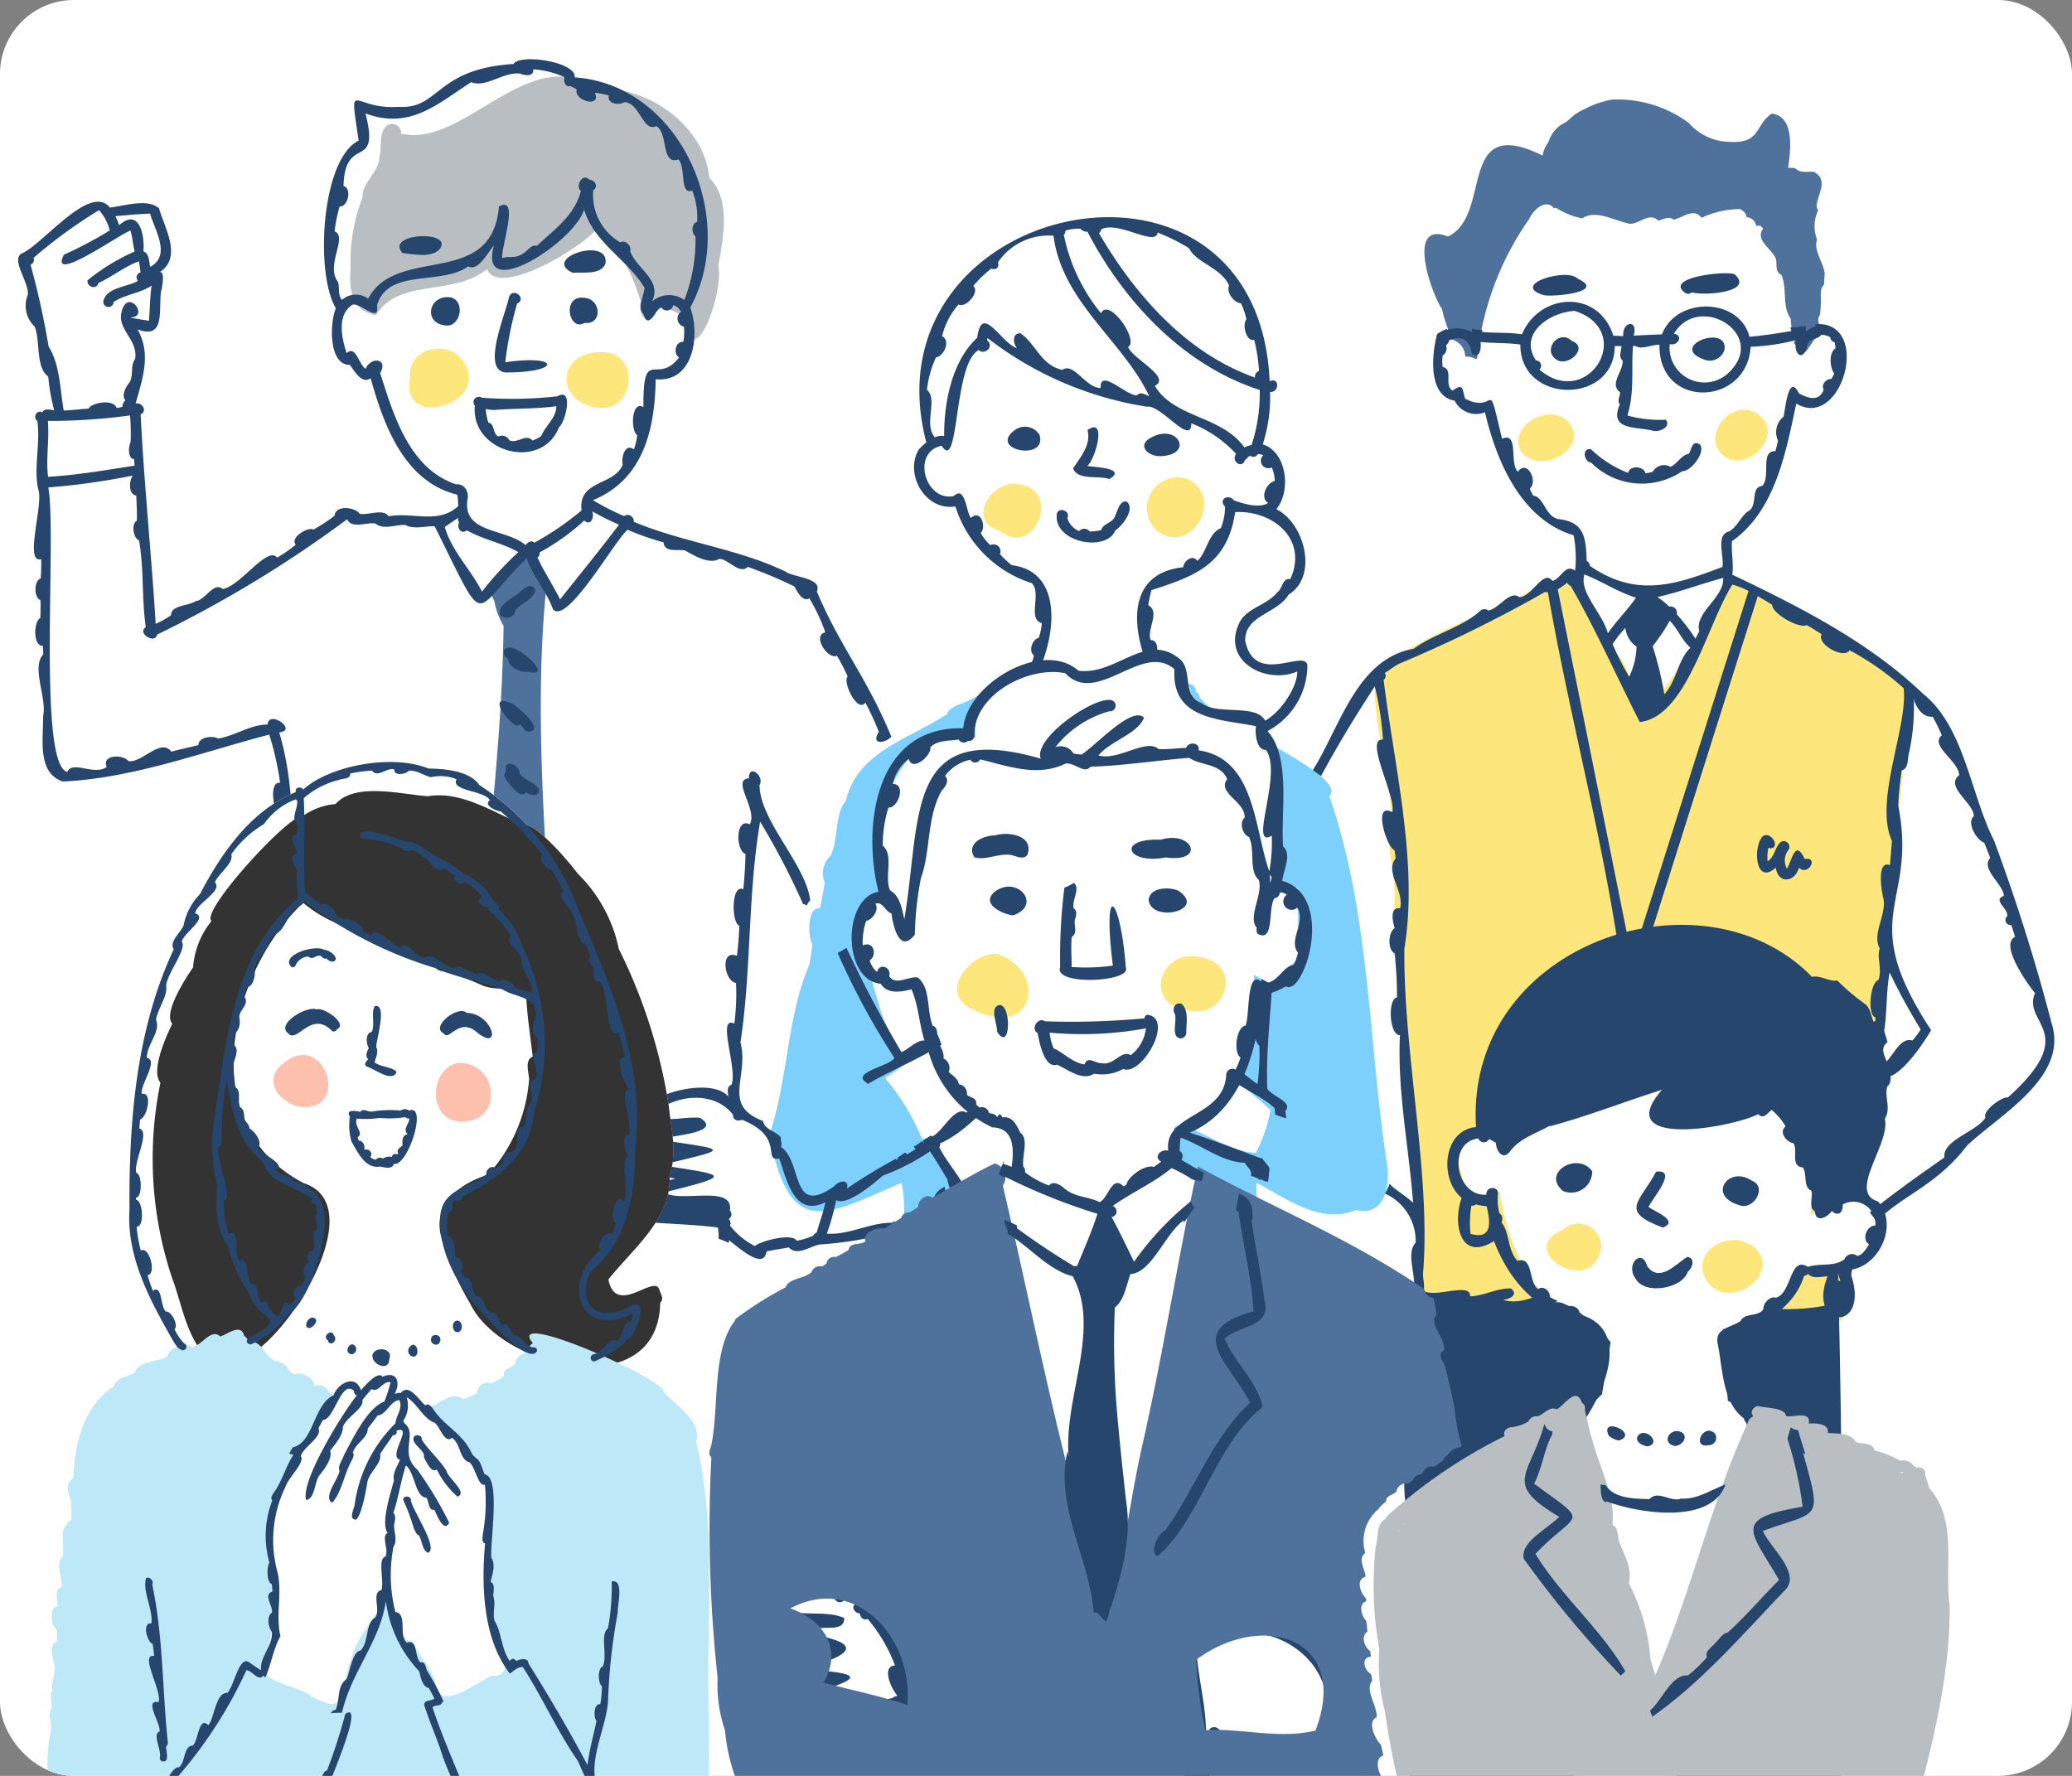
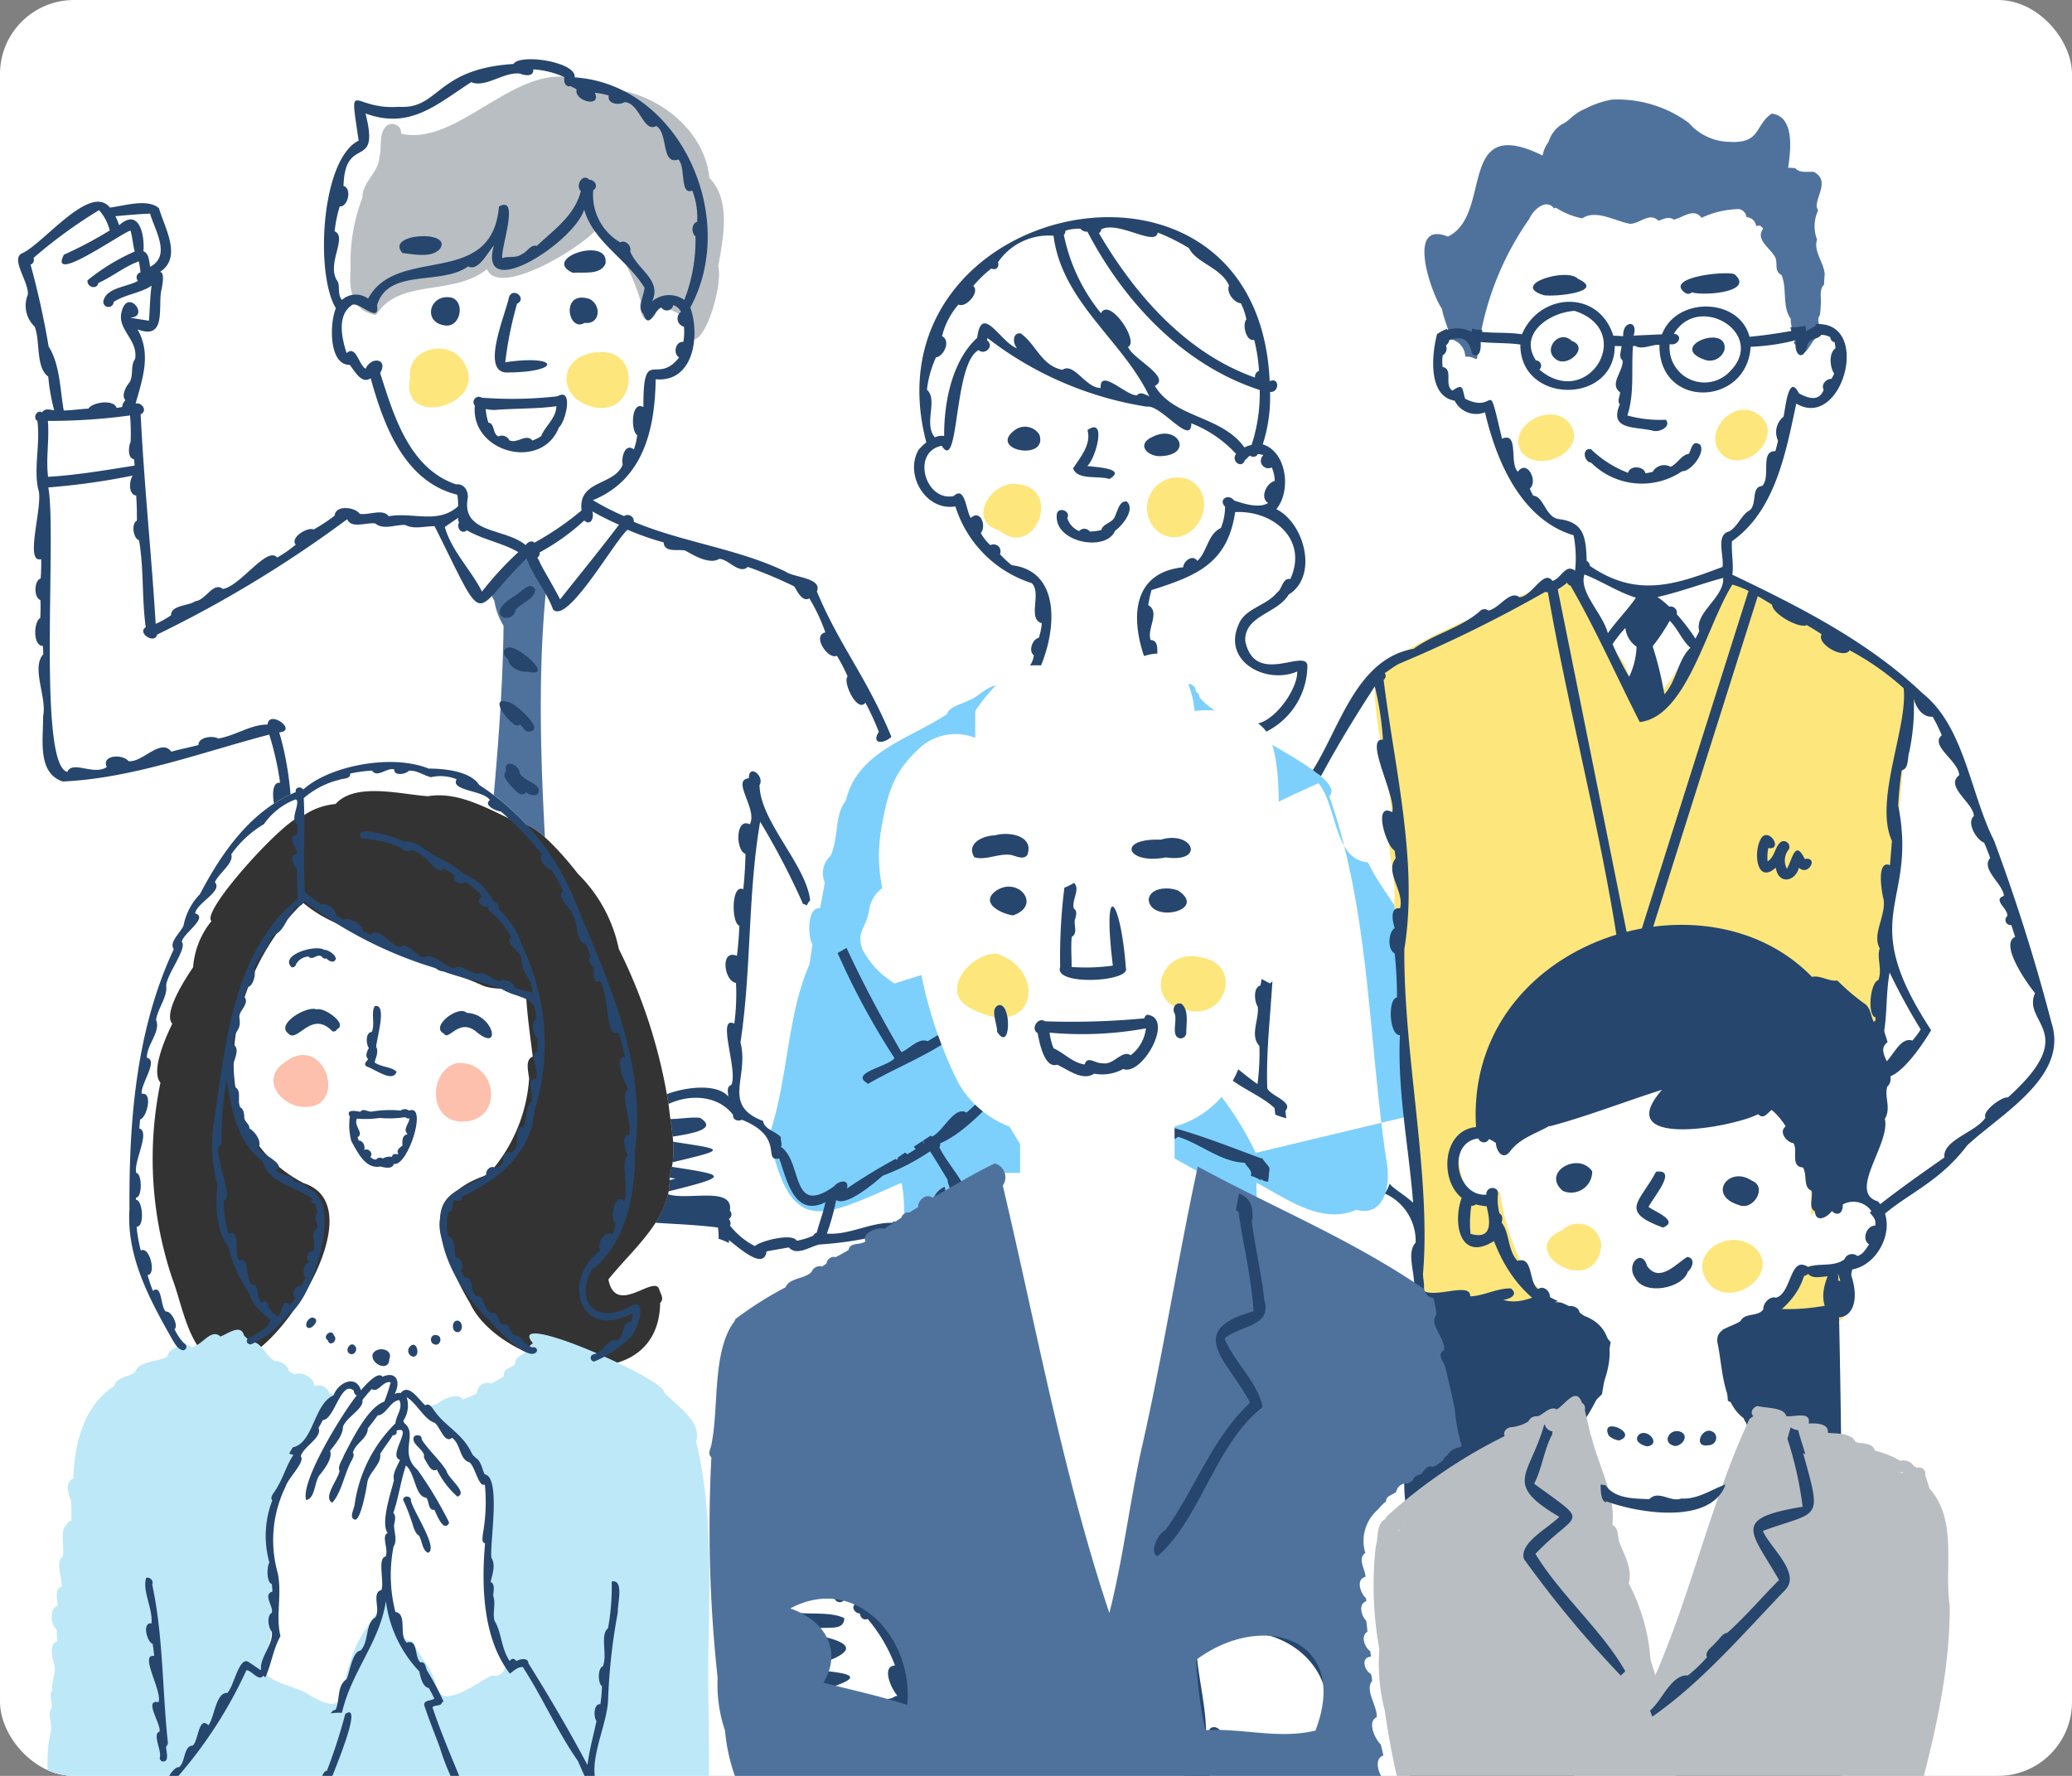
<svg xmlns="http://www.w3.org/2000/svg" width="140" height="120" viewBox="0 0 140 120">
  <rect x="0" y="0" width="140" height="120" fill="#808080" stroke="none" />
  <defs>
    <clipPath id="clip-path">
      <rect id="長方形_50587" data-name="長方形 50587" width="140" height="120" rx="5" transform="translate(1776 4088)" fill="#fff" opacity="0.5" />
    </clipPath>
    <clipPath id="clip-path-2">
      <rect id="長方形_50586" data-name="長方形 50586" width="44.721" height="69.174" fill="none" />
    </clipPath>
  </defs>
  <g id="news_99" transform="translate(-1776 -4088)" clip-path="url(#clip-path)">
    <rect id="長方形_50585" data-name="長方形 50585" width="140" height="120" rx="5" transform="translate(1776 4088)" fill="#fff" />
    <g id="グループ_262708" data-name="グループ 262708" transform="translate(1777.226 4092)">
      <g id="グループ_262707" data-name="グループ 262707">
        <path id="パス_120272" data-name="パス 120272" d="M60.027,46.346c-.792,3.61,5.695,1.789,3.509-1.211-1.053-1.443-3.768-.724-3.509,1.211" transform="translate(-33.54 -24.821)" fill="#fde67c" />
        <path id="パス_120273" data-name="パス 120273" d="M86.469,44.917c-3.066-.027-3.2,3.362-.247,3.772,2.55.262,2.864-3.8.247-3.772" transform="translate(-47.035 -25.125)" fill="#fde67c" />
        <path id="パス_120274" data-name="パス 120274" d="M149.062,68.258c2.435,2.05,4.388-2.942,1.16-3.129-1.713-.183-3.35,2.513-1.16,3.129" transform="translate(-82.791 -36.426)" fill="#fde67c" />
        <path id="パス_120275" data-name="パス 120275" d="M173.952,67.874c2.26,1.317,4.291-2.416,1.916-3.628a2.067,2.067,0,0,0-1.916,3.628" transform="translate(-96.793 -35.849)" fill="#fde67c" />
        <path id="パス_120276" data-name="パス 120276" d="M230.256,57.029c1.383,1.655,4.9-.443,3.006-2.194-1.354-1.093-3.981.543-3.006,2.194" transform="translate(-128.68 -30.474)" fill="#fde67c" />
        <path id="パス_120277" data-name="パス 120277" d="M263.039,54c-1.763-1.1-3.955,1.7-2.1,2.971,1.731.97,4.061-1.754,2.1-2.971" transform="translate(-145.568 -30.067)" fill="#fde67c" />
-         <path id="パス_120278" data-name="パス 120278" d="M156.86,128.023c-1.232-8.224-1.109-16.73-3.861-24.64,1.4-1.347-7.555-4.958-8.774-6.69a.46.46,0,0,0-.241-.37.5.5,0,0,0-.544-.517c-4.157.324-8.394,1.366-12.479.2-.825-.437-1.617.713-2.422.957-.427.217-1.253.406-1.377.887-2.494,1.652-6.076,2.538-6.824,5.841-.783.916-.479,2.566-1.04,3.732a1.6,1.6,0,0,0-.388,1.811q-.15.868-.324,1.731c-.883-.117-.829,1.95-.514,2.43-.058.469-.121.941-.214,1.406-1.515,3.451-1.417,7.755-2.716,11.539,1.474,6.862,3.46,5.568,8.953,3.175.581,2.725-.487,5.917-.228,8.38-1.489,1.8,11.2.691,12.485.737,1.5-.318,16.172,1.445,12.707-1.643.174-2.5-1.1-4.943-.975-7.481,2.009,1.065,4.376,2.857,6.73,1.835,1.992.507,2.35-1.8,2.047-3.311v-.008m-8.833-.533c-2.3-.122-4.392-2.246-6.639-2.165-3.919,2.277-7.838,4.589-11.927,6.615a21.618,21.618,0,0,0-2.947-4.579c.282-.53-.544-1.061-1.018-.793a16.14,16.14,0,0,0-2.51-4.142c.544-.381,2.208-1.2,1.01-1.854-1.649-2.165-1.641-5.287-3.105-7.619,4.445-1.615,8.5-4.128,12.817-5.988,1.278,1.6,1.013,5.142,3.341,5.353.876,1.889,2.521,3.448,2.982,5.5-.626,1.3,1.265,1.354,2.093,1.849a33.842,33.842,0,0,1,6.9,4.927,10.034,10.034,0,0,1-.994,2.9" transform="translate(-64.407 -53.59)" fill="#7dd0fc" />
+         <path id="パス_120278" data-name="パス 120278" d="M156.86,128.023c-1.232-8.224-1.109-16.73-3.861-24.64,1.4-1.347-7.555-4.958-8.774-6.69a.46.46,0,0,0-.241-.37.5.5,0,0,0-.544-.517c-4.157.324-8.394,1.366-12.479.2-.825-.437-1.617.713-2.422.957-.427.217-1.253.406-1.377.887-2.494,1.652-6.076,2.538-6.824,5.841-.783.916-.479,2.566-1.04,3.732a1.6,1.6,0,0,0-.388,1.811q-.15.868-.324,1.731c-.883-.117-.829,1.95-.514,2.43-.058.469-.121.941-.214,1.406-1.515,3.451-1.417,7.755-2.716,11.539,1.474,6.862,3.46,5.568,8.953,3.175.581,2.725-.487,5.917-.228,8.38-1.489,1.8,11.2.691,12.485.737,1.5-.318,16.172,1.445,12.707-1.643.174-2.5-1.1-4.943-.975-7.481,2.009,1.065,4.376,2.857,6.73,1.835,1.992.507,2.35-1.8,2.047-3.311v-.008m-8.833-.533a21.618,21.618,0,0,0-2.947-4.579c.282-.53-.544-1.061-1.018-.793a16.14,16.14,0,0,0-2.51-4.142c.544-.381,2.208-1.2,1.01-1.854-1.649-2.165-1.641-5.287-3.105-7.619,4.445-1.615,8.5-4.128,12.817-5.988,1.278,1.6,1.013,5.142,3.341,5.353.876,1.889,2.521,3.448,2.982,5.5-.626,1.3,1.265,1.354,2.093,1.849a33.842,33.842,0,0,1,6.9,4.927,10.034,10.034,0,0,1-.994,2.9" transform="translate(-64.407 -53.59)" fill="#7dd0fc" />
        <path id="パス_120279" data-name="パス 120279" d="M75.148,109.654c-.327-10.488-1.774-21.616-.668-31.841-.462-.626-.245-2.208-1.467-1.854-.94.462-2.919,1.913-2.085,3.081a4.7,4.7,0,0,0,.627,1.709c-.12,9.687-1.707,19.312-2.089,29-.647,1.083.636,2.2.937,3.279.573,1.422,1.729,5.611,2.972,2.093.756-1.358.954-2.868,1.72-4.249a.939.939,0,0,0,.048-1.091c0-.043,0-.089,0-.131" transform="translate(-38.756 -42.461)" fill="#4f729d" />
        <path id="パス_120280" data-name="パス 120280" d="M242.692,18.025c-.027-.818-.784-1.6-.523-2.4a2.526,2.526,0,0,1,.074-1.971.876.876,0,0,1-.106-.314h0c.077-.82.831-1.724-.174-2.288-.43-.041-.941.11-1.278-.257-.156-.011-.316-.021-.471-.026.163-1.072.484-3.48-1.11-3.654-1.147.769-.72,2.028-2.829,1.907A3.731,3.731,0,0,1,233.5,7.737a8.128,8.128,0,0,0-5.184-1.57,6.2,6.2,0,0,0-1.873.651h-.008a2.39,2.39,0,0,0-.469.255.026.026,0,0,0-.016.011c-.005.006-.006,0-.006.005-.333.2-.59.536-.932.707V7.8l-.043.016c-.007.009-.031.015-.043.021a2.142,2.142,0,0,0-.9,1.192,2.161,2.161,0,0,0-.4.916c-5.874-2.888-3.321,4.021-6.4,5.476h0c-2.823-1.127-1.172,3.759-.394,4.9.115.7.462,1.339.568,2.032a1.239,1.239,0,0,1,1,1.184,1.148,1.148,0,0,1,.7.166c.032-.011.064-.026.1-.037a19.955,19.955,0,0,1,3.529-9.444c.238-.583,1.13-1.415,1.677-.7l.115-.056a5.057,5.057,0,0,0,1.784.726c.925-.631,2.229.194,3.22.364.66.019,1.325-.822,1.929-.2.336-.111.7-.329,1.034-.078.611-.133,1.37-.828,1.873-.123a6.258,6.258,0,0,1,2.558-.592.8.8,0,0,1,.129.048.157.157,0,0,0,.032.016.047.047,0,0,0,.016.011.733.733,0,0,1,.23.23.187.187,0,0,1,.019.037h0a.756.756,0,0,1,.053.174h0a.2.2,0,0,0,.049.038h0a.664.664,0,0,1,.552.4.018.018,0,0,0,.007.017.112.112,0,0,1,.015.04h0a1.138,1.138,0,0,1,.037.134,1.676,1.676,0,0,1,.266-.025,1.741,1.741,0,0,1,.206.2c-.563.774.507,1.3.835,1.984.148.382-.093.916.4,1.143.4.939.029,2.159.627,2.963h0c-.005.375.064.824.4.986a2.005,2.005,0,0,1-.2.659c.215.238.519.37.7.643.215-.108.286-.316.431-.49h0c.137-.209.249-.452.49-.555.089-.207.181-.417.265-.638a.682.682,0,0,1-.112-.876,5.854,5.854,0,0,0,.053-.664h0c.053-.4-.084-.845.1-1.214a1.946,1.946,0,0,1,.129-.163c-.011-.218.029-.439.027-.653" transform="translate(-120.622 -3.436)" fill="#4f729d" />
        <path id="パス_120281" data-name="パス 120281" d="M50.944,15.707c-.133,1.421.127,2.8,1.72,3.075,1.544-2.53,5.238-1.248,7.493-3.108.806,2,6.738-1.617,7.6-2.931a9.057,9.057,0,0,1,1.133,1.5h0a13.7,13.7,0,0,1,1.653,3.612c-.2.68.327,1.832.976.924.193-1.022,1.154-.246,1.947.072C74,23.2,76.2,17.286,75.787,15.46c.32-1.827.893-4.433-.6-5.95C74.833,5.948,71.021,3.3,67.6,3.484,62.958.289,58.644,7.506,54.357,6.525h0a.608.608,0,0,0-.932-.568c-.624.477-.345,1.447-.531,2.119-.024,1.056-1.2,1.752-1.144,2.746h0a12.216,12.216,0,0,0-.806,4.884" transform="translate(-28.48 -1.489)" fill="#b9bec2" />
        <path id="パス_120282" data-name="パス 120282" d="M244.277,86.835a.526.526,0,0,0-.311-.464.63.63,0,0,0-.924-.4c-3.012-2.689-6.619-4.2-10.025-6.143-.205-.627-1.2-.235-1.225.244-.369.693-1.377,1.282-1.254,2.114-1.449,2.234-2.345,4.372-4.362,6.261-.953-1.113-.72-3.089-1.948-4.019-3.476-6.566-1.153-6.048-8.464-2.824-.688.282-6.679,2.749-7.2,4.142-1.57-.085.815,8.263.576,9.977-.525,1.685.414,3.817.2,5.68.549,8.193,1.487,17.151,1.538,25.621a.531.531,0,0,0,.187,1.01.522.522,0,0,0,.7.07c5.2,1.07,10.4.933,15.673,1.123-.527.072-1.492-.205-1.535.571,2.738,1.329,7.169.053,10.438.287,1.385-.056,1.7,2.024,2.529-.309.809-.062,1.058-.5.919-1.265-.045-.555.581-1.485-.2-1.722,2.059-12.953,3.519-25.835,4.442-38.874.618.241,1-.69.241-1.077m-15.563,29.819c-2.341-.312-4.7.247-6.944.035.115-1.7-.278-3.371-.23-5.064,2.428.125,4.8.677,7.191.8a37.182,37.182,0,0,1-.016,4.228" transform="translate(-116.364 -44.353)" fill="#fde67c" />
        <path id="パス_120283" data-name="パス 120283" d="M245.689,85.937A126.913,126.913,0,0,0,241.8,73.6c-1.6-3.154-1.99-7.678-4.809-9.926-3.645-3.483-8.276-5.843-12.874-8.034.108-.687-.078-1.516-.022-2.261,2.914-2.045,3.633-5.959,4.346-9.3,3.114,1.855,5.151-5.6,1.315-5.369-.008.045-.013.089-.018.131a6.32,6.32,0,0,0-.63.351c-.016-.123-.032-.249-.048-.375a3.49,3.49,0,0,1-1.015.094,1.531,1.531,0,0,0,.067.26c-.941.165-1.886.308-2.832.394-.691-2.66-4.939-2.734-5.913-.166-.635.032-1.273.053-1.918.088.34-1.114-.772-.992-.7.035-.187,0-.439-.03-.67-.03-.993-3.154-4.977-2.922-6.175-.093-.876-.146-1.8-.069-2.7-.163.006-.048.014-.1.019-.145a1.673,1.673,0,0,1-.68-.083c-.011.075-.022.152-.03.228a2.182,2.182,0,0,0-1.664-.134.719.719,0,0,0,0-.075,3.055,3.055,0,0,0-.68.356c-.367,1.393-.623,4.2,1.189,4.5a1.624,1.624,0,0,0,2.049.785c.782,3.351,2.468,7.258,5.988,8.311a8.1,8.1,0,0,1,.1,2.39c-.666-.5-.935.535-1.53.694-.594-.829-1.391,1.077-2.229,1.1-.655-.513-1.38.783-2.1.9a.426.426,0,0,0-.587.056c-1.31,1.139-3.062,1.511-4.464,2.529-3.851.672-4.969,5.283-6.811,8.2.182.137.364.273.554.4,1.128-2.092,2.373-4.135,3.633-6.058a20.6,20.6,0,0,1,.553,3.6c-1.3-.129.9,3.826.63,4.9-1.339-.731-.41,2.333.155,2.583.024.181.052.35.075.536-.764.931.606,2.231.292,3.378-.651-.1-.549.739-.361,1.332-.441.286-.5,1.456,0,1.714a27.479,27.479,0,0,1,.155,2.974c-.645.092-.52,2.586.2,2.548-.18,3.794.6,7.551.891,11.325-.581-.535-1.384-.989-1.584-1.288a3.993,3.993,0,0,1-.319.667,3.519,3.519,0,0,1,2.074,3.316c-.673.731.035,2.168-.129,3.137a.351.351,0,0,0-.131.616c.352,2.62-1.194,6.142.349,8.286q.035.983.048,1.964c-1.2-1.011-1.144,5.017-.219,4.943a20.379,20.379,0,0,1-.059,2.454c-.806-.168-.848,2.845-.086,2.837.037.825,0,1.6-.037,2.449-.745.082-.323,3.131-.046,3.649.278,1.442-.8,3.307-.1,4.512-.019,1.235.018,2.473.037,3.708-1,.047-.359,3.63-.131,4.252-.66,1.462.032,3.353-.145,4.943-1.177-.471-.114,4.284-.515,5.222-3.629,3.2-.426,2.62.022,4.787-.129.37-1.018,1.5-1.388,2.352-.721-.263-.6.635-.107.9a70.356,70.356,0,0,1-6,4.163c-.8.111-.271,1.369-.431,1.972-.635,1.755,6.179,1.79,6.425.657,2.213-1.044,10.238-.821,10.272-3.327-.123-.739,1.713-4.019-.016-3.047,2.015-16.1,3.811-32.567,6.374-48.829a7.255,7.255,0,0,1,1.524-.1c-.49,1.323.263,2.842.319,4.217-.189.949-.152,2.853.512,3.593.091.758.182,1.562.23,2.347-.472.318-.332,4.456.659,3.9.1.683.177,1.364.252,2.06-1.672.084.738,5.29.42,6.6-.634.5-.021,1.657-.027,2.374-1.116-1.434-1.193.715-.289,1.254a25.062,25.062,0,0,1,.643,4.946c-1.394.441.563,5.488.118,7.143-.427.859.132,1.993.23,2.861-1.089.868.776,5.9.6,7.772-.413.172-.244,1.076.252.932.018,3.865,1.49,4.116,4.576,4.506.294.108.793.349.95-.061a70.073,70.073,0,0,0,12.913,1.9c1.246-.018.7-2.007.943-2.864a32.275,32.275,0,0,1-8.032-3.6c1.236-1.264-1.185-1.708-1.7-2.527,2-1.729.816-2.364-.761-3.735.466-17.15.671-34.165.284-51.327.643,0,.7-.625.648-1.136.416-6.7,4.7-5.843,8.008-10.216,2.279-2.137,6.87-4.637,5.711-8.271m-25.8-45.883c.567.151.947-.613.279-.7,1.706-2.84,6.394.051,3.718,2.615a2.357,2.357,0,0,1-4-1.911m-6.424-2.25c4.187,1.366.892,6.75-2.379,3.971a.361.361,0,0,0-.236-.624c-1.193-1.8.9-3.245,2.615-3.346M212.35,51.88c-.879-.185-.965-1.519-1.68-1.578a2.637,2.637,0,0,1-.233-.479c.576-.509-.19-2-.806-1.141-.6-.536.1-2.728-1.072-2.229-1.07-4.48-.28-1.593-2.489-2.7-.211-.549-.051-1.14-.857-.547-.6-.378.086-1.454-.667-1.6a2.877,2.877,0,0,1,.005-.788.527.527,0,0,0,.217-.67.568.568,0,0,0,.227-.359c.908-.334,1.391.018,1.525.924.568.384.631-.4.59-.793.9.089,1.806.046,2.687.169-.026,4.043,6.368,4.09,6.379.1.153,0,.3.008.458.011-.013.311-.225.728.067.961.093.7-.938,1.581-.166,2.154,0,.268-.217.581-.016.814-.764,1.779,1.064,1.487,2.229,1.782.41.131,1.267-.249.879-.74a8.271,8.271,0,0,1-2.6-.289c.5-1.549.253-3.1.38-4.691a1.2,1.2,0,0,0,.147-.011c.477.29,1.109-.106,1.642-.07-.067,4.379,5.924,4.16,6.16.129a14.216,14.216,0,0,0,3.065-.448c-.195,1.04.55,1.518.785.276.177-.432.71-.308.921-.632a1.238,1.238,0,0,1,.613.16.346.346,0,0,0,.287.335,2.562,2.562,0,0,1,.064.41c-.468.325-.386,1.28-.091,1.709a2.254,2.254,0,0,1-.188.362c-.345-.019-.718.394-.52.729-.306.827-1.045.592-1.677.244-.693-1.4-.913,1.022-1.032,1.578a1.34,1.34,0,0,0-.375,1.621c-.056.238-.115.477-.179.712-1.063-.033-.286,1.732-.892,2.35-.774.072-.322,1.2-.839,1.642-.568.3-.791,1.08-1.385,1.43-.948.211-.331,1.686-.461,2.4-3.2,1.215-5.8,2.1-8.959-.072a.384.384,0,0,0-.215-.335c-.044-1.723-.233-2.632-1.926-2.832M223.5,56.063c-.127,1.241-1.943,2.21-1.613,3.4-.086.166-.171.332-.26.5a13.474,13.474,0,0,0-1.262-1.651.426.426,0,0,0-.507-.512,6.025,6.025,0,0,0-.8-.651c1.5-.326,3.006-.916,4.466-1.294a.307.307,0,0,0-.022.2m-2.213,4.522c-.859.825-.923,2.22-1.76,3.148a23.757,23.757,0,0,0-.793-3.25,12.6,12.6,0,0,0,1.152-1.72c.547.531.819,1.32,1.4,1.822m-5.238-.276a7.811,7.811,0,0,1,.844-1.061,1.758,1.758,0,0,0,.755,1.267,5.106,5.106,0,0,1-.5,2.028,20.236,20.236,0,0,1-1.122-2.2.165.165,0,0,0,.019-.037m-.335-.7c-.359-1.36-1.966-2.758-1.586-3.973,1.192.463,2.266,1.195,3.48,1.57-.583.857-1.306,1.55-1.894,2.4m-2.746-3.408a.35.35,0,0,0,.225.2c1.685,2.913,3.1,6.118,4.673,9.21,3.168-.343,4.515-6.514,6.258-9.288a6.435,6.435,0,0,1,1.093.429q-3.937,12.446-7.866,24.892-2.507-12.5-5.026-25a4.772,4.772,0,0,0,.643-.45m9.313,34.8c.037.706-.717,1.72-.075,2.312.04.346-.228.973-.107,1.337a32.383,32.383,0,0,1-8.477-.016c0-2-.547-4.043-.343-6a.317.317,0,0,0,.134-.271c2.914.157,5.882-.141,8.772.07a1.33,1.33,0,0,1,.246,1.163c-.581.091-.464,1.091-.15,1.409m-4.514-3.282c-.22,0-.439-.016-.659-.035.333-.6-.415-2.076-.094-2.521a7.745,7.745,0,0,1,.809-.043,9.734,9.734,0,0,0-.056,2.6m-8.2,78c-.471.544-1.642.455-2.341.635-.309-.42-2.4.114-2.564.563-3.473.139-6.74,2.258-10.3,1.337-.07-.552.011-1.093-.008-1.672,2.312-1.106,4.237-3.084,6.454-4.4,2.347.474,4.693,1.909,6.85.924.37-.062,1.709,0,2.561-.172a18.234,18.234,0,0,0-.657,2.789m22.641-2.1c1.125-.177,2.05.937,3.078,1.334.04.313.4.421.657.536,1.688.292,3.068,1.588,4.876,1.645-.024.6-.123,1.19-.182,1.782a64.606,64.606,0,0,1-11.745-1.774c-2.827-.214-6.483.082-6.041-3.828,2.977,1.088,6.246-.1,9.358.3m.351-68.663c-.279.295-.779,1.445-.12,1.562.176,1.3-.758,2.8-.359,3.96a10.885,10.885,0,0,0-.512,3.076.354.354,0,0,0-.672.129c-.747-.056-.243.9-.271,1.326a13.925,13.925,0,0,1-3.566.252c-.445-.6-1.561-.015-2.232-.134-.779-.774-2,.246-2.974.056.057-1.385-2.409.229-3.228-.064.46-1.387-2.257-.18-3.022-.477-.19-.381-1.106-.378-1.217.067a8.389,8.389,0,0,1-2.277.1c.442-.048.721-.6.2-.766-1.2.12-2.409,1.033-3.663.611.434-.04,1.053-.335.525-.764-.9-.044-1.813.5-2.757.533.042-1-2.347.141-3.156-.38.118-.351-.075-.927-.024-1.257.532-6.561-1.328-14.74-1.269-21.832.957-5.813-.672-12.274-1.4-18.189a.328.328,0,0,0,.075-.46c.323-.2.63-.454.968-.628a90.445,90.445,0,0,0,9.864-4.852.959.959,0,0,0,.193.022c1.6,9.2,4.234,18.475,5.238,27.627-1.522.038-.147,2.2-.434,3.145-.893.158-2.331-.178-3.132.147-1.136-.416-.973.442-.82,1.243-.493.187-.244,1.294.083,1.551.311.807-.541,1.886.241,2.483A15.887,15.887,0,0,0,213,94.875c-.3.485.431,1.106.68.485a3.76,3.76,0,0,0,2.385.1c1.87-.159,3.732.619,5.551-.006.383.287,1.479-.142.98-.581.28-.563,1.276-8.808-.372-7.14a16.659,16.659,0,0,0-4.011,0c.378-.423.118-2.16.305-2.575.335-.616-.431-.782-.9-.718.03-.428.064-.86.056-1.288a.347.347,0,0,0,.064-.447q4.046-12.806,8.1-25.613c.327.185.649.383.97.579,0,.594,1.792,1.63,2.345,1.377.338.2.675.4,1,.619-.367.653,1.491,1.71,1.894,1.085a18.247,18.247,0,0,1,3.646,2.559c.311,2.581-2.028,7.625-.79,10.32-.04.549-.091,1.091-.131,1.64-.927-.389-.568,1.806-.442,2.261.212,1.119-.8,2.39-.249,3.367-.226.579.193,1.412-.1,2.146-.531.1-.779,2.39-.179,2.518-.008.078-.019.153-.027.23-.349.139-.177.584-.193.873.111.453-.382,1.046,0,1.4a16.6,16.6,0,0,1-.3,3.3c-1.049-.574-1.239,2.085-.244,1.95a9.559,9.559,0,0,1-.472,1.648m1.718-7.976c.327-1.479.19-2.984.464-4.464a42.236,42.236,0,0,0,2.1,3.847,6.04,6.04,0,0,1-.56.748c-.88-.266-1.309,1.176-2.033,1.669.035-.6.054-1.206.029-1.8m8.453,3.978c-.391-.076-1.75.92-1.514,1.366-.643.986-2.917,1.509-2.773,2.687-1.934,1.354-3.61,2.536-5.417,4.022-.184-3.238.947-6.264,1.17-9.476,1.062.426,2.835-2.266,3.349-3.145-5.177-7.886-.875-8.381-2.226-15.186.043-.793.118-1.586.238-2.371.5-.11.375-.844.507-1.232a14.545,14.545,0,0,0,.308-3.638c.108.557.582,1.319,1.272,1.24a11.871,11.871,0,0,1,.621,1.257c-.847.7,1.142,1.73,1.176,2.7-1,.774.991,1.881.991,2.767-.518.422.174,1.622.694,1.79.144.335.275.668.41,1.034-.667.755.885,1.763.924,2.561-.791.285.29.838.233,1.364a.345.345,0,0,0,.271.608c.086.265.169.533.257.8-1.1.5.909,3.29,1.345,3.8-.914,2.074,3.14,2.59-1.838,7.054" transform="translate(-108.296 -20.808)" fill="#26466d" />
        <path id="パス_120284" data-name="パス 120284" d="M269.874,120.606c-.647-1.364-.836.028-1.2.657a1.168,1.168,0,0,1,.131-1.316.387.387,0,0,0-.517-.512c-.453.33-.391.98-.922,1.334a3.35,3.35,0,0,1,.045-.905c.931.162.229-1.208-.364-.8-.683.678-.533,3.386.874,2.124.155,1.128,1.288,1,1.564.006.616.606,1.372-.754.386-.592" transform="translate(-149.16 -66.56)" fill="#26466d" />
        <path id="パス_120285" data-name="パス 120285" d="M257.681,44.23a1.046,1.046,0,0,0,1.208-.7c.287-1.851-4.043-.182-1.208.7" transform="translate(-143.598 -23.882)" fill="#26466d" />
        <path id="パス_120286" data-name="パス 120286" d="M255.231,34.146a.35.35,0,0,0,.458-.032c.761.256,4.279,0,2.888-1.217-.561-.254-4.793.2-3.347,1.249" transform="translate(-142.601 -18.363)" fill="#26466d" />
        <path id="パス_120287" data-name="パス 120287" d="M240.669,60.2a4.849,4.849,0,0,0,6.151.576c.6.027,1.589-1.283,1.211-1.789-.533-.364-.574.292-.764.616-.53.086-.758.672-1.24.876a.88.88,0,0,0-1.2.338,4.061,4.061,0,0,1-.49.1c-.107-.5-1.064-.554-1.171-.029a7.438,7.438,0,0,1-2.513-1.6c-.635-.1-.475.868.013.908" transform="translate(-134.383 -32.936)" fill="#26466d" />
        <path id="パス_120288" data-name="パス 120288" d="M235.344,44.1c.787.654,2.328-.787,1.1-1.219-.833-.817-1.982.539-1.1,1.219" transform="translate(-131.467 -23.844)" fill="#26466d" />
        <path id="パス_120289" data-name="パス 120289" d="M233.015,34.451c.686.129,4.261-.216,2.3-1.112-.712-.782-4.639.4-2.3,1.112" transform="translate(-129.931 -18.504)" fill="#26466d" />
        <path id="パス_120290" data-name="パス 120290" d="M173.78,58.939c2.271-.085,1.192-2.2-.555-1.3-1.1.5-.356,1.328.555,1.3" transform="translate(-96.591 -32.115)" fill="#26466d" />
        <path id="パス_120291" data-name="パス 120291" d="M152.218,56.592c-1.86,1.364,2.255,2.139,1.661.313a1.149,1.149,0,0,0-1.661-.313" transform="translate(-84.874 -31.531)" fill="#26466d" />
        <path id="パス_120292" data-name="パス 120292" d="M161.761,59.228c.32.835,1.729.46,2.456.716,1.238-.728-1-.807-1.5-.879.557-.435,1.372-3.368.021-2.433.268.983-.471,1.82-.98,2.6" transform="translate(-90.484 -31.576)" fill="#26466d" />
        <path id="パス_120293" data-name="パス 120293" d="M159.268,68.628c-.3,1.959,3.325,2.647,3.936,1.163.506-.353,1.377-1.462.777-1.969-.533-.085-.635.779-.863,1.139-.219.322-.774.4-.846.788a3.545,3.545,0,0,1-.785.1.462.462,0,0,0-.72-.027,1.408,1.408,0,0,1-.8-.884c.257-.442-.538-.787-.7-.311" transform="translate(-89.08 -37.934)" fill="#26466d" />
        <path id="パス_120294" data-name="パス 120294" d="M108.791,121.147c-.2.118-.392.236-.6.343a50.137,50.137,0,0,0,3.842,7.1c-.35.564-3.072.99-1.829,1.7a.549.549,0,0,0,.008.064c2.009-1.169,4.258-2,6.133-3.432a16.407,16.407,0,0,0,2.73,3.261c-.72.7-1.412,1.439-2.175,2.092-.823-.482-1.566,1.272-2.328,1.621-.031-.021-.059-.051-.086-.072-.177.12-.356.238-.533.353a.362.362,0,0,0,.078.156.126.126,0,0,0-.032.024.712.712,0,0,0-.08-.158l-.573.378a.38.38,0,0,0,.126.156c-.187.126-.38.246-.576.356a.54.54,0,0,0-.15-.11c-.164.11-.327.223-.493.335v.1c-.043.022-.088.04-.134.059a.378.378,0,0,0,.027-.089,38.51,38.51,0,0,0-3.322,2.018c.179-.673-.579-.524-.865-.152-2.969,2.115-2.105-1.65-3.6-2.66.116-.176-.039-.434,0-.649-.346-.408-1.123-.526-1.206-1.1-2.823-1.075-.923-2.936-1.525-5.313.746-4.9.483-9.988,1.329-14.909a49.554,49.554,0,0,1,2.9,5.564.608.608,0,0,1,.26.1.809.809,0,0,1,.22-.345c-.272-2.414-3.392-5.345-3.421-7.793.363-.6-.734-1.483-.72-.458-1.228.1.626,2.118.059,3.108-.983-.485-.959,1.792-.287,2-.016.8-.067,1.6-.15,2.39-.836-.391-.8,2.318-.265,2.46-.027.68-.078,1.361-.166,2.041-1.15-.49-.879,1.707-.062,1.827a15.2,15.2,0,0,1-.113,2.751c-1.235-.6.281,3.2-.206,4.145-.341.112-.209.5-.206.777-1.478-1.768-8.563.82-4.552,2.165-2,.273-.927,1.492.445,1.6-2.765.694-1.391,1.538.546,1.781-.5.164-1.709.308-1.618.922-.345,0-.691-.011-1.037-.024-.017.656-.089,1.315-.158,1.967,1.86.2,3.8.2,5.677.445a3.824,3.824,0,0,1,.046.761,3.869,3.869,0,0,1,.7.29v-.2c.748.584,2.375,2.037,2.54.761.5-.1,1-.177,1.508-.268.561.62,1.451-.094,2.1-.2a23.384,23.384,0,0,0,4.921-.846c.005.078.013.161.021.241.386-.11.765-.244,1.144-.375.035-.223.064-.445.088-.67-.42.007-.838.1-1.256.118a.34.34,0,0,1,0,.07c-1.5-.049-2.913.838-4.45.729a15.575,15.575,0,0,0,.63-2.269c.716.464,2.642-1.206,3.145-1.645a15.033,15.033,0,0,0,3.194-1.645c.415.624.8,1.275,1.19,1.921-.088.452,2.471,5.849,2.939,4.247a139.523,139.523,0,0,0,12.64-7.151c1.6.516,2.844,1.686,4.5,1.755.147.3.528.5.407.887a2.034,2.034,0,0,1,.686.311.9.9,0,0,1,0-.115.612.612,0,0,0,.485.185c.019-.153.038-.3.054-.456v.008c-.018-.2.121-.461-.056-.6a.047.047,0,0,0,.008-.011c-.158-.175-.3-.364-.445-.552-.011.014-.021.03-.032.043-2.983-1.094-5.788-2.282-8.935-2.666,5.048-.758,5.41-1.655.04-1.656,5.788-1.68,2.437-1.232-.895-1.69,5.74-1.711,2.946-1.759-.938-1.406.759-.533,1.729-1.424,2.682-1.289a.35.35,0,0,0,.614.19,9.672,9.672,0,0,1,4.525,2.2c.564,1.238,2.714,1.882,3.813,2.92.011.148.032.3.053.447a6.536,6.536,0,0,0,.737.244c-.018-.174-.04-.34-.062-.5.566-.612-.962-.994-1.221-1.516-.182-4.723,1.163-9.677-.206-14.237-1.406-.4.169,2.038-.111,2.762-.948-.188-.471,1.38-.016,1.669a9.22,9.22,0,0,1-.126,2.842c-.514.146-.407,1.1-.182,1.449.1.838-.556,1.942.11,2.645a16.15,16.15,0,0,1-.131,2.575c-2.16-1.515-4.007-3.771-6.99-4.185a.624.624,0,0,0-.582-.345c1.189-.9.27-1.4-.761-1.672.632-.841.857-1.779-.562-1.6.533-.965.431-2.234-.978-1.774.47-1.224.327-2.237-1.184-1.548,0-.011-.014-.024-.019-.038a.731.731,0,0,1-.621.282l.008.016a11.831,11.831,0,0,0-2.219,1.436c.952-5.691-3.207,1.382-3.826,2.819a16.707,16.707,0,0,1-4.557,3.711c-.6-.253-1.214.514-1.766.742-1.388-2.383-2.559-4.568-3.713-7.049m-2.015,19.244a.349.349,0,0,0-.225.2,4.686,4.686,0,0,1-1.125.346c-.284-.541-2.443.007-2.824.362a5.051,5.051,0,0,1-1.685-1.393c.1-.141.009-.329-.075-.447a.35.35,0,0,0,.07-.555c.286-1.8-3.351-.5-4.431-1.232,4.865-1.2,4.116-1.152-.233-1.848,4.958-1.188,4.467-.982-.161-1.733.683-.249,4.468-.429,2.805-1.46-1.031-.1-2.149.323-3.129-.139-.008-.013-.06-.05-.075-.075,1.507-1.4,4.185-1.639,5.439.014-.031.349.332.459.6.332,2.951,1.182,1.348,2.845,2.521,2.615.507,1.44,1.016,4.009,3.121,2.955-.147.694-.407,1.372-.589,2.057m20.158-11.751c-2.181.842.059,1.581,1.2,1.616-3.029.7-1.174,1.655.775,1.548-3.887.356-1.137,2.141,1.085,1.967a40.389,40.389,0,0,0-4.841,3.169c-2.1.12-4.215,2.371-6.336,3.185-.26-.278-.555-.013-.662.263-.391-.568-.664-1.211-1.026-1.8-.009-1.375-1.462-2.693-2.066-3.967a.324.324,0,0,0,.043-.257c1.7-.745,3.159-2.473,4.549-3.8.427.028,1.294-.648,1.109-1.1.849-.378,1.682-.793,2.561-1.1.685.135,1.423-.452,2.093-.646-.367.541-.112.97,1.517.911m-7.708.734a.306.306,0,0,0,.051-.026c.027.053.056.11.086.163l-.137-.137m.051-5.1a.507.507,0,0,1,.075-.075c.459.154.6-.481.273-.7.779-1.221,1.6-2.43,2.462-3.6-1.274,5.15,1.737-.028,4.15-.193-.3,1.426-.969,2.382,1.042,1.669-.1.977-1.109,2.168.712,1.846-.887,1.262-.557,1.412.769,1.857-2.459,1.993-5.663,2.316-8.445,3.863-.808-1-1.479-2.118-2.258-3.148.412-.5.8-1.032,1.219-1.524m-1.546,3.188c.211.188.5.263.646-.059.225.319.434.659.657.991a2.722,2.722,0,0,0-.4.362,13.2,13.2,0,0,1-.972-1.147.3.3,0,0,0,.072-.147" transform="translate(-52.822 -61.095)" fill="#26466d" />
        <path id="パス_120295" data-name="パス 120295" d="M137.727,39.879c-1.047,1.639.383,4.221,2.444,3.89a7.939,7.939,0,0,0,5.16,5.184c.694.676-.325,2.421.683,2.709a4.219,4.219,0,0,1-.211.989c-.423.07-.72.908-.332,1.171-.1.908-.935,1.306-1.321,2.076l-.008-.008c-.141.289-.53.446-.56.763.035.008.072.014.11.019.119.5.613.3.972.037v.008c2.062-2.35,3.465-8.486-.683-8.977a6.575,6.575,0,0,1-.8-.75.469.469,0,0,0-.646-.605,3.191,3.191,0,0,1-.648-.817c.4-.469-.016-1.634-.672-1.021-.331-.446-.369-2.224-1.165-1.476-1.937.376-2.869-3-.8-3.4,1.2,1.924.772-5.6,2.5-6.468.338.364,1.1-.206.563-.662.008-.051.019-.1.03-.15a23.485,23.485,0,0,0,10.77,4.638c.928-.173,3.006,2.707,3,1.124a8.089,8.089,0,0,1,3.025,2.068c-.373.49.411,1.056.6.4.158-.05.187-.234.356-.273a.354.354,0,0,0,.517-.115.926.926,0,0,1,.367.075.506.506,0,0,0,.571.825,2.365,2.365,0,0,1,.2.913c-.555.131-1.026,1.136-.448,1.487-.581.386-1.656.059-2.3-.169-.38-.493-1.085-.059-.611.415a3.788,3.788,0,0,1-.281,1.449c-.9.408-.936,1.661-1.594,2.219-.3-.461-.924,0-.951.431-4.368.46-3.344,5.227-1.741,8.016-.035.005-.07.008-.1.011.111.617.525.4.97.394a.653.653,0,0,1-.225-.482l-.053.008c.048-.46-.466-.9-.5-1.417-.266-.47.182-1.582-.549-1.613-.286-.717.677-1.9-.166-2.355.057-.343.128-.678.217-1.015,3.017-.965,5.136-1.768,5.659-5.273,2.52-.135,4.951,1.812,3.729,4.523-.544-.094-.531.67-.9.911-.741.925-2.19,1.046-2.62,2.215-1.05,2.468,1.9,4.016,3.984,3.121.031,1.31-1.82,3.789-3.113,3.52-.2.261-.4.517-.6.777.1.059.2.121.3.182.263-.137.577.061.842-.072l-.019.01a1.8,1.8,0,0,0,.373-.2.391.391,0,0,0-.051-.067,5.029,5.029,0,0,0,2.955-4.568c-.174-1.147-3.562,1.441-4.2-1.648-.062-1.729,2.172-1.836,2.936-3.134,2.016-1.238,1.072-4.824-.835-5.768,1.029-1.237.7-3.891-.919-4.378a10.324,10.324,0,0,0,.493-3.542c.649.05.646-1.04-.024-.726-.807-18-27.5-12.239-23.2,4.134a3.257,3.257,0,0,0-.466.439M150.022,25.05c1.132-.618,3.683,1.2,3.818.212a13.684,13.684,0,0,1,2.116,1.053c.487,1.006,2.181,1.318,2.706,2.527-.2.457.323,1.159.8,1.2a4.4,4.4,0,0,1,.372,1.093c-.295.316-.027,1.527.528,1.377a11.507,11.507,0,0,1,.324,2.1.407.407,0,0,0-.268.45c-4.635-1.634-8.107-5.583-10.545-9.757a.369.369,0,0,0,.153-.249m-2.427.08A3.214,3.214,0,0,1,148.614,25a.55.55,0,0,0,.477.2c2.463,4.72,6.462,9.025,11.644,10.7a11.282,11.282,0,0,1-.549,3.711,2.2,2.2,0,0,0-.488.171c-1.532-2.163-4.736-1.968-6.049-4.158,1.149-.589-1.54-1.852-1.808-2.636.768-.383-1.271-3.384-1.833-2.275a12.206,12.206,0,0,1-2.51-5.3.3.3,0,0,0,.1-.274M138.859,33.7c.546-.085,1.016-1.142.412-1.436a5.1,5.1,0,0,1,1.109-2.138c.506.263,1.473-.855,1-1.259a8.652,8.652,0,0,1,1.214-1.171c.4.15.544-.166.458-.429a4.13,4.13,0,0,1,3.751-1.789c.567,4.477,4.7,7.1,6.468,10.848-.259-.1-.6-.352-.828-.064-.7.053-2.524-1.876-2.457-.5-1.01.018-1.808-1.763-2.588-1.222-1.444-.3-1.778-1.75-2.824-2.468-.576-.04-.52.7-.234,1.01-1.073-.339-2.393-3.118-2.693-.712-1.7,1.557-2.252,4.363-2.234,6.642a1.064,1.064,0,0,0-.63.088c-.781-.915.234-2.543-.533-3.215a7.088,7.088,0,0,1,.608-2.183" transform="translate(-76.844 -13.548)" fill="#26466d" />
        <path id="パス_120296" data-name="パス 120296" d="M16.965,45.634a19.936,19.936,0,0,1,.734,3.258c-.863-.121-.367,2.4.107,2.6a9.861,9.861,0,0,1,.027,2.122c-.951-.252-.676,1.773.024,1.736a15.284,15.284,0,0,1,.241,2.32c-.933-.156-.64,2.8.2,2.642.036.414.082.827.107,1.243-.614.1-.419,3.318.327,3.153.074.612.119,1.22.15,1.84-1.042-.224-.507,3.259.418,2.907a20.04,20.04,0,0,1,.174,2.3c-1.909-2.052.417,3.353.2,4.07-.342.1-.265.635.045.707,0,.107.008.212.011.319-1.216,2.011,2.292,1.183,3.365,1.09a.336.336,0,0,0,.49.008,21.609,21.609,0,0,1-.112-2.31,28.871,28.871,0,0,1-3.1.18c-.481-5.746-.815-11.084-1.613-16.9-.371-4.472.19-9.055-1.12-13.431,1.29-.116-.7-1.573-.785-.53-1.136-.008-2.145.74-3.328.945-.378-.211-1.342-.115-1.347.44-.606.163-1.224.273-1.827.45-.716-.96-1.982.779-2.9.635-.362-.477-1.843-.437-1.466.4-.87.6-2.322-.471-2.661.33-2.037-.47-.7-16.092-1.288-19.222a47.305,47.305,0,0,0,5.7-.8c-.257.4-.279,1.288.238,1.347.039.58.052,1.1.048,1.7-.391.182-.252,1.2.145,1.324.34,1.971.177,3.9.453,5.875-.623.389.636,1.177.761.5a80.622,80.622,0,0,0,12.854-7.8c.263.676,1.327.189,1.9.292.549.46,1.377.058,2.025.1h0c.595.313,1.325.071,1.978.083,3.632,7.264,2.386,5.887,6.218,2.173.382,1.145,1.384,2.3,1.779,3.443.955,1.076,4.123-4.578,5.039-5.377a19.123,19.123,0,0,0,2.438.855c.045.733,1.021.429,1.463.554.586.327,1.636.965,2.3.557.635.025,1.354,1.082,1.926.542a30.674,30.674,0,0,1,3.135,1.318c.207.332.544,1.08,1.021.809a12.154,12.154,0,0,1,1.082,2.3c-.924.19.161,1.862.78,1.578a12.077,12.077,0,0,1,.726,1.4c-.364.354.654,2.5,1.2,1.771a17.949,17.949,0,0,1,.906,1.974c-.542.847.34.824.85.332-1.682-4.071-3.493-6.125-5.034-9.819.382-.923-1.543-.939-2.1-1.334-3.224-1.565-6.987-1.988-10.272-3.376a.421.421,0,0,0-.659-.386,16.83,16.83,0,0,1-2.1-1.074c3.351-1.369,4.192-4.688,4.238-8.171,2.572.238,3.017-2.972,2.339-4.85,3.306-6.053-.684-15.066-7.81-15.549C37.74.179,33.91-.4,33.471.322c-5.29.331-4.993,3.071-7.74,2.894-3.2.242-3.371-2.154-2.724,2.285-2.546,1.26-2.95,9.027-1.538,11.325-.424.982-.5,3.844.94,3.829.319.4.808,1.343,1.409.9.9,3.228,2.283,6.989,5.854,7.874a3.859,3.859,0,0,1,.054.779c-1.365,1.234-3.046.378-4.694.675-.379-.543-1.351-.05-1.956-.166-.3-.452-1.638-.622-1.691.126a11.628,11.628,0,0,1-1.423.938c-.386-.206-1.613.546-1.206,1.02a8.144,8.144,0,0,1-1.256.871c-.678-.807-2.485,1.944-3.673,2.124-.639-.516-1.157.765-1.852.825-.445.33-1.659.257-1.645.954a6.162,6.162,0,0,1-1.037.579c-.286-4.712-.788-9.472-1.015-14.164.49-.206.087-.834-.341-.718.477-1.718,1.069-3.351.129-5.018,1.884.716,1.421-1.276,1.583-2.505.209-.967.169-1.328-.061-1.38,1.517-.982.306-2.982-.073-4.3-.768-.677-2.35-.159-3.314-.043C4.9,8.388,1.839,12.306.349,13.078c-.98.321.426,2,.3,2.848a1.952,1.952,0,0,0,.471,2.149c.394,1.016.047,2.728.914,3.373a13.246,13.246,0,0,0,.4,2.269c-.272-.023-.646-.157-.809.15-.356-.225-.664.369-.327.576.215,1.482-.262,3.195.059,4.619.383.991-.984,5.054.2,4.718a12.714,12.714,0,0,1-.035,1.31c-.46.131-.469,1.307-.016,1.455.016.378.011.814-.011,1.213-.453.245-.508,1.9.171,1.881.019.19.026.381.035.568-.84.912.267,2.941-.017,4.2.04,1.421-.45,3.824,1.34,4.4,4.744-.222,9.359-1.97,13.937-3.169m23.63-14.175C39.279,33.2,37.963,34.8,36.619,36.5c-.489-.953-1.054-1.866-1.551-2.81a.333.333,0,0,0,.161-.359,15.012,15.012,0,0,0,3.022-2.162c.454.409.69-.226.541-.616a19.873,19.873,0,0,0,1.8.9M21.506,14.891c-.624-1.169.748-2.872-.121-3.263a9.188,9.188,0,0,1,.34-1.677c.568.04.844-1.229.26-1.385.094-3.579,2.5-.921,1.484-4.9,3.022,1.106,4.814-.617,7.145-2.116.963.407,2.17-.7,3.279-.581.33.134.948.241.916-.284a5.987,5.987,0,0,1,2.1.528c-.083.49.2.691.429.6.112.1.284.128.4.238-.2.758,1.7,1.275,1.23.212a6.12,6.12,0,0,1,.94.19c-.126.571.691.681,1.058.448,1.022.019,1.263,2.085,2.151,1.615.827.482.306,2.655,1.492,2.261.522.527.073,2.429.938,2.1a4.9,4.9,0,0,1,.33,2.116c-.391.1-.4.761-.11.976a11.272,11.272,0,0,1-.755,4.3,1.764,1.764,0,0,0-2.181.1c.687-1.452-.991-2.142-1.479-3.389.127-.344-.327-.818-.664-.6a3.7,3.7,0,0,1-1.829-3.536c.383-.211.1-.707-.268-.7-.452-.484-.965.411-.571.764-.411,1.651-1.8,2.6-2.976,3.708-.429-.123-.653.426-1.01.557-.464.313-.865.1-1.324.271-.11-.693,1.217-4.3-.222-3.488-.48,5.6-6.9,2.559-8.841,6.224a1.406,1.406,0,0,0-1.768.083c-.36-.409-.061-1.067-.378-1.366m8.088,13.832c-3.206-1.083-4.238-4.762-5.131-7.523.568-.942-.57-1.167-.983-.292-.452-.242-.649-1.634-1.281-1.053-.328-1.011-.683-2.593.4-3.274.519-.157,1.86,1.321,1.653.045C25,14.084,28.56,15.327,30.409,14c.694.37,1.326-.98,1.736-1.409-1.1,3.956,5.384-.175,6.1-2.427.636,2.207,2.9,3.345,4.08,5.284-.043.514-.509,1.371-.08,1.765.374,1.133.742-.265,1.213-.437a.442.442,0,0,0,.807-.166.963.963,0,0,1,.522.453.566.566,0,0,0,.2,1.01,3.79,3.79,0,0,1-.043,1.029c-.536-.048-.71.8-.284,1.05-1.525,1.954-2.439-.862-2.412,3.357-.825-.477-.876,1.613-.418,1.894a4.484,4.484,0,0,1-.225.965c-.6-.469-.873.573-.755,1.02-.553,1.447-3.031,1.022-2.781,3.1a19.728,19.728,0,0,1-3.18,2.178c-.211-.178-.452-.041-.6.166-1.384-1.178-4.4-.74-3.9-3.239.008-.471-.274-.928-.809-.865m.158,2.264a.017.017,0,0,0,0,.014.3.3,0,0,0,.059.286c-.2.364.151.852.522.542,1.112.638,2.382.841,3.477,1.473a21.823,21.823,0,0,0-2.454,2.668c-.764-1.5-2.039-2.727-2.513-4.359.289-.223.6-.412.9-.624M8.914,10.433c.325,1.138,1.444,2.838,0,3.6-.054-.359-.079-.936-.45-1.05.1-1.089-.286-2.98-1.642-1.763a3.882,3.882,0,0,0-.252-.613c.775-.067,1.562-.145,2.347-.171M2.058,19.4A56.225,56.225,0,0,0,.839,13.881a.34.34,0,0,0,.2-.455A32.585,32.585,0,0,1,5.466,10.2a3.225,3.225,0,0,1,.724,1.369,26.735,26.735,0,0,1-3.1,1.642c-1.048,2.055,3.8-1.41,4.5-1.634.139.461.158.959.289,1.415a13.838,13.838,0,0,0-3.188,1.947c-.08.448.632.673.726.185C6.362,14.7,7.2,14,8.156,13.659c.051.244.085.493.115.745a.347.347,0,0,0-.177.573c-.7.418-2.175.441-2.341,1.406a.35.35,0,1,0,.7.019c.772-.511,1.844-.6,2.559-1.1h.005c-.113.785-.113,1.581-.18,2.371-.416-.071-.83-.124-1.243-.209a.02.02,0,0,0,0-.011c1.323-.04-.217-2.053-.608-.364-.3,1.19,1.126,1.859.919,3.164-.345.461-.082,1.1-.386,1.594-.238.268-.563.887-.271,1.2a.656.656,0,0,0-.212.442,1.555,1.555,0,0,1-.386.07c-.207-.62-1.683-.358-1.894.051-.549.027-1.117.113-1.674.129-.241-1.3-.245-3.123-1.026-4.332m-.043,5.034a40.185,40.185,0,0,0,5.546-.37,13.4,13.4,0,0,1,.04,1.784c-.142.3-.222,1.109.233,1.176.016.142.03.284.037.429-1.914.3-3.861.642-5.846.758-.154-1.235.089-2.446-.011-3.778" transform="translate(0 0.001)" fill="#26466d" />
        <path id="パス_120297" data-name="パス 120297" d="M75.911,144.042c-.742-.322-3.447-2.982-3.791-1.8.1.456,5.409,4.155,3.791,1.8" transform="translate(-40.342 -79.397)" fill="#26466d" />
        <path id="パス_120298" data-name="パス 120298" d="M73.814,132.2c-.761.3,3.686,3.419,2.984,1.822-.363-.512-3.662-3.859-2.984-1.822" transform="translate(-41.238 -73.587)" fill="#26466d" />
        <path id="パス_120299" data-name="パス 120299" d="M74.223,120.491c-.09.835,3.572,2.264,2.36.806-.274-.479-.941-.509-1.289-.94-.4-.271-.729-.841-1.257-.828-.517.121-.212.911.188.965" transform="translate(-41.26 -66.86)" fill="#26466d" />
        <path id="パス_120300" data-name="パス 120300" d="M74.962,109.5c.268.249.707.922,1.066.453.282.3.962.336.841-.228-.289-.471-.956-.544-1.275-1.016.006-.631-1.162-1.062-.927-.155-.335.308.113.683.295.946" transform="translate(-41.699 -60.432)" fill="#26466d" />
        <path id="パス_120301" data-name="パス 120301" d="M74.784,100a.343.343,0,0,0,.421.019c.176.145.284.428.512.482,1.3,0-.635-1.664-1.039-1.889-1.637-.7-.578.912.107,1.388" transform="translate(-41.287 -55.063)" fill="#26466d" />
        <path id="パス_120302" data-name="パス 120302" d="M74.842,90.213c-.5.03-.437.56-.083.779.075.587.814.914,1.345.86,1.828.414-.587-1.729-1.262-1.64" transform="translate(-41.663 -50.461)" fill="#26466d" />
        <path id="パス_120303" data-name="パス 120303" d="M74.892,81.438c-2.274,1.3-.19,2.089.024.962.373-.47,1.262-.709,1.329-1.347-.311-.7-.981.16-1.353.386" transform="translate(-41.303 -45.188)" fill="#26466d" />
        <path id="パス_120304" data-name="パス 120304" d="M69.907,52.2c-.271,3.161,4.523,4.419,5.685,1.451.459-.369,1.006-2.737-.1-2.1a27.161,27.161,0,0,1-5.117.094.358.358,0,0,0-.461.541.047.047,0,0,0,0,.019m1.275.275c1.4-.118,2.828-.067,4.23-.257-.019.823-.76,1.335-1.026,2.018a2.87,2.87,0,0,1-.587.3c-.443-.507-1.011.235-1.562-.014a.556.556,0,0,0-.742-.262c-.422-.2-.22-.865-.678-.935a3.861,3.861,0,0,1-.177-.919,3.668,3.668,0,0,0,.541.067" transform="translate(-39.052 -28.773)" fill="#26466d" />
        <path id="パス_120305" data-name="パス 120305" d="M73.853,41.214c3.768,0,3.653-1.239-.057-.689a24.747,24.747,0,0,1,.8-3.962c.673-.314-.214-1.147-.541-.471-.207,1.111-1.935,5.031-.2,5.122" transform="translate(-40.883 -20.045)" fill="#26466d" />
        <path id="パス_120306" data-name="パス 120306" d="M58.674,28.277c.747.077,1.939.356,2.516-.263.975-1.318-3.749-1.089-2.516.263" transform="translate(-32.705 -15.179)" fill="#26466d" />
        <path id="パス_120307" data-name="パス 120307" d="M64.683,36.515c-1.514-.282-1.979,1.751-.359,1.894,1,.072,1.3-1.621.359-1.894" transform="translate(-35.413 -20.41)" fill="#26466d" />
        <path id="パス_120308" data-name="パス 120308" d="M85.9,36.644c-1.968-.613-1.439,2.307-.319,1.626,1.078.134,1.166-1.23.319-1.626" transform="translate(-47.312 -20.45)" fill="#26466d" />
        <path id="パス_120309" data-name="パス 120309" d="M84.306,30.821c.743-.059,1.847.171,2.213-.6.332-1.915-4.387-.393-2.213.6" transform="translate(-46.837 -16.388)" fill="#26466d" />
      </g>
    </g>
    <g id="グループ_262715" data-name="グループ 262715" transform="translate(1788.293 4131.905)">
      <g id="グループ_262709" data-name="グループ 262709" transform="translate(85.501 18.593)">
        <path id="パス_120310" data-name="パス 120310" d="M1875.61,4160.3h0c-.612.195-1.836-.09-2.448.777s-.257,1.761,0,2.69a1.325,1.325,0,0,0,1.026,1.026l1.422-.389a15.786,15.786,0,0,0,1.855,5.572c1.393,2.077,2.311,1.587,3.717,2.734a11.059,11.059,0,0,1,1.906,1.855l-.586,3.519-1.32,1.275,4.692,18.767,6.84-18.767-1.708-.835-.344-4.838a4.454,4.454,0,0,0,2.786-.975,15.216,15.216,0,0,0,2.786-3.321,7.336,7.336,0,0,0,3.13-.344,2.344,2.344,0,0,0,1.613-1.855c.256-.879-.183-1.063-.586-1.664s-.084-.843-1.026-.733a10.486,10.486,0,0,0-2.742,1.173v-3.059c0-.869.7.859,0-.416s-2.786-4.685-2.786-4.685-4.529,2.188-6.2,1.906-.491-3.035-.491-3.035l-11.531,3.622" transform="translate(-1872.054 -4146.369)" fill="#fff" />
        <path id="パス_120311" data-name="パス 120311" d="M493.179,53.363c-.092-.6-.8-1.284-.118-1.794-.085-.308-.185-.612-.292-.916l.008.036c-.014-.036-.029-.071-.044-.109-.9-.049-.606-1.146-1.177-1.577h0a14.307,14.307,0,0,1-1.885-1.6c-.554.09-1.16-.377-1.716-.244-7.358-7.593-23.458-2.29-22.7,10.146-2.269.215-2.483,3.571-.972,4.78-.635,1.8-.068,4.352,2.183,2.923,2.7,7.007,8.619,4.434,6.724,9.144a.361.361,0,0,0-.2-.006,8.426,8.426,0,0,1-.518,1.346.357.357,0,0,0,.139.111c-.018.063-.036.124-.057.187a.414.414,0,0,0-.178-.114c-.063.12-.129.241-.2.361a2,2,0,0,1,.358,1.156c1.431-2.116,3.221-6.244-.289-7.233.078-.545-.771-.755-1.059-.358a2.545,2.545,0,0,1-.957-.786c.09-.385-.43-.848-.774-.56-.667-.42-.306-2.256-1.4-1.908-.68-.727-.512-1.875-1.071-2.586.063-.238.084-.5-.145-.62a3.79,3.79,0,0,1-.111-1.234c.148-.625-.81-.655-.774-.033-2.083.144-2.687-3.544-.542-3.8a.391.391,0,0,0,.722.042,2.621,2.621,0,0,1,.466.268c.014.543.474,1.2.951.569.68-.912,1.736-1.189,2.685-1.74a.3.3,0,0,1-.021.045c2.538-.67,5.127-1.691,7.606-2.471-3.488,3.978,4.636,2.591,6.5,1.646.366.389.616-.077.912-.286a4.606,4.606,0,0,1,.942,1.11c-.488.373.051,1.075.527,1.138.324.474-.238,1.575.638,1.64.311.465-.008,1.338.581,1.574.126.415-.229,1.156.229,1.385.05.82.843.419,1.15-.018.265.3.749.3.737-.443a1.491,1.491,0,0,1,2.2,1.43c-.59-.024-.948.948-.424,1.267-.208.307-.409.686-.792.786a.558.558,0,0,0-.879.232c-.738.533-1.727.227-2.456.511-1.246-.808-1.082,1.771-2.164,2.077-.418-.135-.885.389-.855.786-.367.528-1.245.2-1.541.792-.625.436-1.715.472-1.556,1.472.359,1.652.3,4.02,1.779,5.1a.645.645,0,0,0,.171.316.743.743,0,0,0-.015.085,1.608,1.608,0,0,1,.382.1,5.022,5.022,0,0,1,.328-1.1.814.814,0,0,0-.2-.021c-.208-.364-.379-.761-.816-.782a5.468,5.468,0,0,1-.421-1.2c.7-.16.373-1.809-.325-1.683a2.758,2.758,0,0,1-.09-1.042c2.023-.9,4.353-2.014,5.053-4.292a.63.63,0,0,0,.277-.139c.307.36.9.179,1.318.165-1.469,3.649,3.131,3.871,1.466-.439,2-.173,3.362-3.045,1.939-4.624-2.1-.614.875-3.9.457-5.607a.222.222,0,0,0,0,.039c.446-.741-.03-1.428.162-2.182.358-.329.22-.784.136-1.216m-28.23,9.256a.39.39,0,0,0,.3-.09,4.115,4.115,0,0,0,.729.126c.22.92.477,2.311-1.087,1.863a7.3,7.3,0,0,1,.057-1.9M490,69.37c-1.207-.16-.057-1.492-.3-2.113a.086.086,0,0,0,.027-.009A5.18,5.18,0,0,1,490,69.37" transform="translate(-463.317 -43.646)" fill="#26466d" />
      </g>
      <path id="パス_120312" data-name="パス 120312" d="M1845.52,4130.18c-1.818.393-3.5,3.06-3.5,3.06v1.809a3.621,3.621,0,0,0-3.642.583c-1.57,1.446-2.167,2.533-2.639,5.2a10.815,10.815,0,0,0,0,4.373,2.234,2.234,0,0,0-.9,1.574c-.226,1.2-.868,1.36-.435,2.577a5.972,5.972,0,0,0,2.169,2.292l1.809-.57a29.308,29.308,0,0,0,2.4,7.1,6.68,6.68,0,0,0,3.543,3.135l.727,1.188v1.946h-2.288l7.842,31.394,6.616-31.394-1.734-.979v-2.155a6.46,6.46,0,0,0,3.3-2.144c1.2-1.629,1.146-2.174,1.664-4.2a14.189,14.189,0,0,0,.405-3.894l1.078.57,1.9-1.647v-4.8h-1.9l.474-2.549s.594-6.5-.828-8.16-4.743-1.259-4.743-1.259a6.833,6.833,0,0,0-.775-2.6c-.638-.991-.7-1.448-2.208-1.224a21.473,21.473,0,0,0-4.4,1.664,6.373,6.373,0,0,0-3.935-.89Z" transform="translate(-1788.419 -4129.098)" fill="#fff" />
      <g id="グループ_262714" data-name="グループ 262714">
        <g id="グループ_262711" data-name="グループ 262711" transform="translate(35.637)">
          <g id="グループ_262710" data-name="グループ 262710">
            <path id="パス_120313" data-name="パス 120313" d="M397.384,51.3c4.273,2.24,5.186-2.59,1.689-3.732-1.761-.058-4.01,2.62-1.689,3.732" transform="translate(-379.659 -27.033)" fill="#fde67c" />
            <path id="パス_120314" data-name="パス 120314" d="M426,51.564c2.618.678,3.758-3.045,1.014-3.558-2.878-.777-4.072,3.161-1.014,3.558" transform="translate(-393.704 -27.203)" fill="#fde67c" />
            <path id="パス_120315" data-name="パス 120315" d="M477.928,84.847c-3.271,1.382,2.17,4.706,2.642,1.086a1.555,1.555,0,0,0-2.642-1.086" transform="translate(-420.306 -45.623)" fill="#fde67c" />
            <path id="パス_120316" data-name="パス 120316" d="M498.8,89.837c1.692,1.349,4.717-1.137,2.763-2.748-1.948-1.4-4.775.855-2.763,2.748" transform="translate(-431.024 -46.77)" fill="#fde67c" />
            <path id="パス_120317" data-name="パス 120317" d="M492.125,122.113c-.385-2.6.564-5.752-1.376-7.934-.082-.294-.178-.583-.277-.873a.426.426,0,0,0-.557-.509.42.42,0,0,0-.2-.1.856.856,0,0,0-.933-.376,6.844,6.844,0,0,0-1.734-.692c-.091-.548-.873-.431-1.286-.578-.271-.619-1.293-.56-1.872-.614.1-.638-.827-.671-1.294-.629.183-.89-1.048-.4-1.526-.508-.1-.607-1.443-.525-1.926-.68-.333.083-.539.468-.274.692h0a.93.93,0,0,0-.239.164l-.012.009-.033.033h0c-2.569,5.506-3.9,11.673-6.353,17.3h0c-.1-.358-.224-.713-.326-1.072a13.05,13.05,0,0,0-1.466-5.141c.266-1.031-.329-1.945-.671-2.868-.07-.4-.042-.874-.44-1.093.245-1.914-.937-4-1.393-5.887-.17-.393-.224-.949-.356-1.373-.03-.171-.091-.355-.105-.514v-.006a.425.425,0,0,0-.129-.412h0a.323.323,0,0,0-.069-.036v-.009h0c-.395-1.152-1.166.159-1.7.443-.475-.259-.895.363-1.318.469a.568.568,0,0,0-.6.347,2.715,2.715,0,0,1-1.237.394h0a.636.636,0,0,0-.172.071h0a.477.477,0,0,0-.114.091h0a.473.473,0,0,0-.036.039s0,0,0,.006a.047.047,0,0,0-.012.018.356.356,0,0,0-.045.343.059.059,0,0,0,.009.027,34.809,34.809,0,0,0-7.949,5.412h0a1.124,1.124,0,0,0-.11.195c-.645.325-.454,1.262-.648,1.835h0a24.044,24.044,0,0,0,.241,6.959,12.594,12.594,0,0,0,.37,4.158A54,54,0,0,0,455.2,135.4c.656,2.7,34.61,2.786,34.162,2.137,1.311-5.043,2.8-10.163,2.764-15.429m-37.309-5.03a.161.161,0,0,1,0-.026h0a.3.3,0,0,0,.148-.057h0c.008,0,.016-.016.024-.022a.365.365,0,0,0-.044.063h0a.43.43,0,0,0-.129.049v-.011h0m.509-.478a.135.135,0,0,0-.006.033c-.022.014-.043.038-.065.055l.017-.022c.017-.023.035-.043.052-.064h0m33.516-3.489a.4.4,0,0,0,.111-.036.149.149,0,0,0,.007.1c-.081-.025-.162-.051-.242-.082a.459.459,0,0,0,.124.014" transform="translate(-408.319 -57.52)" fill="#b9bec2" />
            <path id="パス_120318" data-name="パス 120318" d="M414.593,55.9a.319.319,0,0,0-.19.247,52.621,52.621,0,0,1-6.718.2c-.44-.329-1.016.5-.494.8.16.939.542,2.39,1.312,2.131.73.331,1.728,1.134,2.5.608a2.949,2.949,0,0,0,1.966-.316c1.276.51,3.5-3.452,1.622-3.666M413.48,58.64c-.61-.4-1.166.73-1.947.533-.4.059-.987-.545-1.168.091-.82-.111-1.434-.811-2.1-1.093a4.076,4.076,0,0,1-.27-1.057,24.02,24.02,0,0,0,6.51-.289,2.66,2.66,0,0,1-1.029,1.815" transform="translate(-385.008 -31.241)" fill="#26466d" />
            <path id="パス_120319" data-name="パス 120319" d="M401.808,54.58c-.7.165-.117,1.3-.148,1.809.924,1.449.992-1.86.148-1.809" transform="translate(-382.218 -30.574)" fill="#26466d" />
            <path id="パス_120320" data-name="パス 120320" d="M410.442,43.588c-.494,1.3,4.8,1.008,4.437.07-.353-4.806-1.615-6.16-.879-.16a13.116,13.116,0,0,1-2.787.093c.006-.68-.057-1.357.009-2.038.457-.256.084-.843.238-1.237.069-.223.139-.527-.1-.677-.155-.585.465-1.3.015-1.731a4.1,4.1,0,0,1-.65.325,37.509,37.509,0,0,0-.286,5.355" transform="translate(-386.737 -22.155)" fill="#26466d" />
            <path id="パス_120321" data-name="パス 120321" d="M426.022,55.027c.223.469-.3,1.607.4,1.7a.388.388,0,0,0,.394-.373c-.012-.617.2-1.517-.319-1.959-.4-.156-.659.292-.479.632" transform="translate(-394.591 -30.465)" fill="#26466d" />
            <path id="パス_120322" data-name="パス 120322" d="M401.207,38.767c-.974.828.5,1.5,1.237,1.6,2.017-.682.287-2.76-1.237-1.6" transform="translate(-381.927 -22.416)" fill="#26466d" />
            <path id="パス_120323" data-name="パス 120323" d="M399.982,31.323c-.831.016-1.961.564-1.385,1.481.783.239,1.639-.295,2.5-.156.337.084.8.343,1.077.009.489-1.318-1.247-1.618-2.191-1.334" transform="translate(-380.693 -18.781)" fill="#26466d" />
            <path id="パス_120324" data-name="パス 120324" d="M422.191,31.89c-3.049-.107-2.287,1.708.337,1.2,2.716.376,1.832-1.847-.337-1.2" transform="translate(-391.687 -19.057)" fill="#26466d" />
            <path id="パス_120325" data-name="パス 120325" d="M424.554,38.818c-.617-.265-1.884-.249-2.011.59.114,1.633,4.009.764,2.011-.59" transform="translate(-392.864 -22.538)" fill="#26466d" />
            <path id="パス_120326" data-name="パス 120326" d="M490.455,77.32c-1.07,2.044-2.551,2.66.463,3.775,1.134-.45-.545-1.079-.972-1.394.277-.6,2.034-2.589.509-2.381" transform="translate(-426.489 -42.049)" fill="#26466d" />
            <path id="パス_120327" data-name="パス 120327" d="M488.742,90.388c.625,1.216,3.214.7,3.558-.424.322-.25.53-.936-.039-1-.7.41-1.881,1.818-2.712.611-.349-1.233-1.47-.115-.806.813" transform="translate(-426.188 -47.937)" fill="#26466d" />
            <path id="パス_120328" data-name="パス 120328" d="M485.93,113.05c1.451-.468-1.357-1.7-.68-.319a1.4,1.4,0,0,0,.68.319" transform="translate(-424.475 -59.619)" fill="#26466d" />
            <path id="パス_120329" data-name="パス 120329" d="M489.351,113.084c-.439.424.18.772.572.813.921-.175-.01-1.229-.572-.813" transform="translate(-426.524 -60.067)" fill="#26466d" />
            <path id="パス_120330" data-name="パス 120330" d="M494.319,112.809c-.779-.37-1.421.749-.44.936.451,0,.96-.626.44-.936" transform="translate(-428.635 -59.94)" fill="#26466d" />
            <path id="パス_120331" data-name="パス 120331" d="M498.385,113.67a.5.5,0,0,0,.406-.8c-.758-.73-1.6,1.036-.406.8" transform="translate(-430.861 -59.921)" fill="#26466d" />
            <path id="パス_120332" data-name="パス 120332" d="M399.781,136.5c.872-.233-.131-1.4.105-2.083a52.406,52.406,0,0,0,7.886-.1c.016.693,1,.377.831-.156a.39.39,0,0,0-.072-.506,76.4,76.4,0,0,0-.15-18.83c-.749-.616-.812.644-.741,1.138.191.735-.568,2.175.364,2.462.048,1.174.087,2.324.072,3.528-.952.075-1.123,4.133.223,3.507.021.527,0,1.056-.018,1.583-.668-.092-.6.79-.581,1.234-1.848-2.784-6.745-3.118-8.952-1.243a100.182,100.182,0,0,1-18.794,3.888c.555-1.587-2.164-6.577-4.289-7.5-.429-3.362.173-6.056-.472-9.28.167-.41-.566-1.173-.966-.822-.075,1.026.76,2.248.52,3.492-1.143.515.284,2.069-.069,3.043-.745.223-.435,2.144.187,2.381.015.319.027.638.018.957-2.2-.638-8.123,2.155-2.622,2.841-2.071,1.123.984,1.481,1.848,1.7-1.933.525-4.409,1.659-.777,2.167-3.133,1.44,4.6,2.283,5.581,1.86a.54.54,0,0,0,.325.078.406.406,0,0,0,.726-.147c1.312-.089,3.324.35,4.274-.581a120.284,120.284,0,0,0,14.2-3.119,78.8,78.8,0,0,1,.831,7.88c-.73.322-1.427.669-2.167.966-.364-.578-2.353.367-2.152,1.011a12.223,12.223,0,0,1-1.722.476c.35-1.551-3.087.1-2.929.915a9.523,9.523,0,0,1-1.674.59m-9.906-8.816c-1.619.466-3.242-.4-4.885-.494,4.068-1.189,1-1.186-1.038-1.5,3.428-.976,3.935-1.736-.018-2.384.877-.758,2.65.15,2.661-1.014-1.285-.585-3.058-.006-4.488-.693a5.086,5.086,0,0,1,3.844-1c-.225.58.535.924.734.262a2.652,2.652,0,0,1,.65.476c-.3.239-.006.644.316.644.024.26.223.491.527.373a10.576,10.576,0,0,1,1.845,3.145c-.918.042-.289,1.529.169,2.05a.61.61,0,0,0-.316.129m20.543-2.811c-.07-.179-.013-.315-.081-.536,3.46-2.607,8.9-.255,8.888,4.033-.534.341-.166,1.266-.325,1.833-2.409-.22-4.571.455-6.914.13.317-.586-.719-1-.771-.283a1.522,1.522,0,0,1-.174.1c0-1.779-.458-3.513-.623-5.277" transform="translate(-366.324 -60.192)" fill="#26466d" />
            <path id="パス_120333" data-name="パス 120333" d="M400.108,105.679c.226.547,2.249,4.167,2.008,1.939-3.227-5.094-5.5-10.6-8.41-15.929.852-1.228,1.276-3.115,2.685-3.774.99-1.126-2.917-1.55-3.555-1.415.263-2.35.834-4.861.493-7.107a1.354,1.354,0,0,0-.84,1.123l.262-.117c-.216,2.345-.427,4.453-.792,6.742.114.4.475.322.761.162a5.538,5.538,0,0,1,2.637.3c-.868,1.241-2.439,3-2.363,4.445,2.484,4.046,3.849,8.661,6.493,12.552-.187.418.238.936.62,1.081" transform="translate(-377.421 -43.104)" fill="#26466d" />
            <path id="パス_120334" data-name="パス 120334" d="M412.961,92.823a.15.15,0,0,1-.006-.036.125.125,0,0,0,.006.033h0c-.2-.943-.4-1.856-.626-2.766h0a.042.042,0,0,1,0-.018v.012c-.065-.4-.658-.95-.1-1.222v-.012h0c.094-.833-1.073-1.75-.524-2.381a5.484,5.484,0,0,0-.2-1.132.68.68,0,0,1-.608-.6c-5.1-3.466-10.024-5.413-15.312-8.289-1.361,6.3-2.346,12.691-3.786,19.011v-.009c-.817,3.7-1.257,7.49-2.188,11.172-3.145-9.43-4.931-19.263-7.2-28.886a1.146,1.146,0,0,0,.08-.138h0a.974.974,0,0,0-.617-1.357c-1.4.651-2.79,1.53-4.226,2.317-.4-.331-1,.184-.958.63-.193.122-.386.24-.58.363a.511.511,0,0,0-.558.362c-.379.246-.758.489-1.137.739-.515-.125-1.514.283-1.283.85-.349.293-1.048.027-1.138.583-.271.17-.565.329-.873.482a.507.507,0,0,0-.62.428,2.239,2.239,0,0,1-.3.207.6.6,0,0,0-.716.376c-.481.478-1.495.389-1.758,1.036a24.053,24.053,0,0,0-3.377,2.14v.006a.4.4,0,0,0-.049.1h0v.022c-1.526,1.963-1.072,5.759-1.554,8.225h0c-.017.339-.339.717-.027,1a93.523,93.523,0,0,0,.421,14.887h0v.025a9.658,9.658,0,0,0,.5,3.542h0v.006h0a12.538,12.538,0,0,0,.757,3.307c.669,2.589,43.922,3.3,44.252,2.478,0-.612-1.043-1.519-.292-1.975a2.387,2.387,0,0,0-.036-.322c-.458-.315-.929-1.572-.2-1.806-.051-.25-.108-.5-.172-.746-.385-.357-.945-1.55-.274-1.842.044-.8-.824-1.8-.307-2.462a4.181,4.181,0,0,0-.079-.464c-.457-.222-.707-1.126-.006-1.162-.012-.126-.03-.253-.048-.379-.372-.245-.667-1.025-.187-1.306-.021-.249-.048-.5-.081-.746-.32-.291-.563-1.151,0-1.312,0-.072-.009-.14-.012-.208-.379-.316-.714-1.295-.039-1.445,0-.492-.569-1.218-.012-1.613a2.8,2.8,0,0,1,.849-2.932V99.6a3.086,3.086,0,0,1,.557-.556c-.024-.4.473-.428.692-.665a.663.663,0,0,1,.768-.539,2.94,2.94,0,0,0,.352-.235.591.591,0,0,1,.542-.388c.209-.229.4-.648.8-.506a.412.412,0,0,1,.177-.06c.182-.128.366-.26.539-.4a.406.406,0,0,1,.247-.3,1.208,1.208,0,0,1,.9-.572c.03-.03.06-.057.091-.087a12.373,12.373,0,0,1-.47-2.484M370.3,111.29c1.333-2.251,0-4.254-2.246-5.015,4.453-2.378,8.343,2.065,7.907,6.52-1.863-.61-3.778-1.017-5.662-1.5m33.242,3.233c-2.484.6-4.952-.176-7.44-.027a27.365,27.365,0,0,1-.614-4.756c4.514-3.356,10.436-1.437,8.055,4.783" transform="translate(-362.59 -41.494)" fill="#4f729d" />
-             <path id="パス_120335" data-name="パス 120335" d="M412.366,28.106c1.042-1.919,1.319-5.685-1.258-6.4.056-.7.677-1.792.057-2.318-.189-2.266.575-6.059-1.093-7.847.093-2.112-3.239-.878-4.428-1.851-1.337-.466-.574-2.22-1.45-2.965-2.292-1.918-4.29,1.116-6.863.777-2.432-2.143-7.545.9-7.78,3.892-5.939-.169-6.848,6.569-5.731,11.04-2.457.465-2.423,6,.153,6.222.471.735,1.362.547,2.08.379.5,1.136.52,2.484.942,3.645l.074-.027a7.953,7.953,0,0,0,4.39,5.681l-.009.026c1.545,0,1.535,1.434,1.375,2.664-.191-.071-.385-.132-.572-.2a.358.358,0,0,0,.057-.207,5.537,5.537,0,0,0-.355.918c.122.085.247.161.376.235-.012-.039-.024-.075-.039-.114a40.9,40.9,0,0,0,6.324,2.546c-.383,1.2-.894,2.354-1.37,3.513a.634.634,0,0,0-.193.036c-1.331-.792-2.631-1.661-3.886-2.583a.365.365,0,0,0,.009-.181,6.5,6.5,0,0,0-.861-.376h0c-.015.323.285.6.238.939,1.477.861,2.724,2.452,4.394,2.872,1.95,3.594-.632,8.2-.274,12.208-.027-.132-.054-.265-.078-.4-.88,3.732,1.477,7.206,1.764,10.9.362-.018.494.383.74.542-.024-.009-.048-.021-.069-.03.066.033.132.063.2.1.816-2.576,1.734-5.189,1.351-7.937v.021c-.214-1.861-.412-3.718-.584-5.584l.009.072c-.018-.181-.036-.358-.048-.542v.018a54.782,54.782,0,0,1-.165-7.263c.625-.459.787-1.523,1.053-2.257,1.43-.065,2.335-2.718,3.6-3.633,0,.06-.009.12-.012.181.266-.325.478-.692.732-1.027a.954.954,0,0,1-.223-.449,20.062,20.062,0,0,0-3.856,4.1c-.488-1.014-.972-2.032-1.511-3.019a.39.39,0,0,0,.078-.752c1.248-.9,2.742-1.545,3.973-2.555a8.689,8.689,0,0,1,1.376.752l-.039-.03c.2.135.469.084.692.162.051-.182.1-.364.163-.545q-.764-.45-1.535-.9a.4.4,0,0,0-.111-.6,8.84,8.84,0,0,1,.075-1.008c4.047-1.292,5.172-5.762,5.511-9.538a4.15,4.15,0,0,0,1.571-.575c.491.22.819-.376,1.039-.723M384.5,16.747c.636.071,1.228-1.6.286-1.592a2.922,2.922,0,0,1,1.081-1.695c.223.921,1.568-.238,1.457-.783.491-.5,1.27-.415,1.917-.524a.386.386,0,0,0,.617.094.375.375,0,0,0,.448-.406c-.039-2.751,3.7-4.684,6.138-4.166,2.168,2.273,5.21-2.174,7.377-.271-.221,3.421,3.075,3.358,5.511,3.849-.094.465.037,1.639.665,1.6,1.177,1.548-1.222,6.761.4,5.8a11.5,11.5,0,0,1-.166,2.411c-1.021-2.841-.941-7.644-4.78-8.178.121-.542-.685-.619-.846-.168-.63.013-1.215.116-1.854.081-.838-.757-2.727.819-4.063.428.817-.992,2.657-1.453,3.076-2.549-.809-.836-3.28,1.9-4.223,2.492-.178-.018-.358-.039-.536-.066a1.017,1.017,0,0,0-1.228-.433,7.02,7.02,0,0,1,3.639-2.426.384.384,0,0,0,.12-.758c-1.192-.232-5.264,2.592-4.752,3.958-9.2-2.655-8.05,3.88-9.214,10.854-.172-.741-.3-1.59-.963-1.95-.412-.911.278-2.386-.494-3.019a8.329,8.329,0,0,1,.382-2.574m25.889,4.672a2.428,2.428,0,0,1-.1.44,4.872,4.872,0,0,0-.03-.629.365.365,0,0,0,.129.19m-.578,7.2c-1.168-1.223-.869,2.224-1.186,2.856-.62.087-.837,1.818-.334,2.158a5.528,5.528,0,0,1-.34.818.416.416,0,0,0-.623.292c-.111,2.977-4.234,2.615-3.922,5.186-.468-.143-1.056.4-.475.74-.166.12-.331.238-.5.355-.553-.193-1.728.614-1.848,1.192a2.077,2.077,0,0,1-.2.121c-.785-.808-1.013.8-1.61,1.062-.884-.411-1.7-.315-2.435-.966-.256-.213-.723-.5-.981-.153a6,6,0,0,1-1.632-.9.388.388,0,0,0-.108-.37c-.118-.739.394-1.856-.2-2.294-.272-.522-.514-1.143-1.231-1.039a.334.334,0,0,0-.181-.226c-.052.073-.108.141-.166.21-.092-.243-.365-.22-.547-.288a.485.485,0,0,0-.632-.364c-.081-.062-.159-.139-.238-.213.1-.438-.4-.454-.62-.647a.624.624,0,0,0-.542-.71c-.071-.411-.443-.6-.69-.831a.7.7,0,0,0-.343-.909c.054-.528-.33-.932-.479-1.415.027-.012.053-.028.081-.039-.053-.272,0-.671-.337-.756-.426-1.08-.118-2.527-1-3.263-.622-.117-1.489.583-1.939-.09.178-.6-.665-.936-.821-.286a1.611,1.611,0,0,1-.5-.777c.551-.385.244-1.364-.466-1.011a4.455,4.455,0,0,1,.229-1.661c.44-.088.888-.738.629-1.159.482-.2.681.56,1.077.644.13.905.552,2.759,1.584,1.439a22.166,22.166,0,0,1,.415-3.832c.667-1.828.375-4.126,1.415-5.921.247-.217.52-.7.207-.969a2.883,2.883,0,0,1,1.706-1.093.385.385,0,0,0,.674-.027c1.9.468,3.875,1.207,5.761.289.607-.108,1.261.734,1.689.211,2.253-.073,4.465-.43,6.67-.6.827.552,2.085.347,2.567,1.43-.711.955,1.229,1.5,1.183,2.613-.389.316-.147,1.141.292,1.306.437.875-.045,2.275.662,2.9.3,1-.777,2.5-.135,3.227a.554.554,0,0,0,.048.409c1.187.654.672-1.833,1.162-2.411.22-.015.31-.184.361-.389a.889.889,0,0,1,.461.159.563.563,0,1,0,.7.879c.622,1-.635,2.171.051,3.046a4.41,4.41,0,0,1-.286.819c-.815.118-1.026,1.257-2.065,1.237" transform="translate(-372.395 -6.087)" fill="#26466d" />
            <path id="パス_120336" data-name="パス 120336" d="M430.736,87.535c-.2-1.833-.635-3.618-.867-5.448a.039.039,0,0,0,.012-.012c.021.012.039.024.058.036,0-.214-.009-.427-.018-.641a1.279,1.279,0,0,0-.9-1.141c-.069.37-.142.741-.21,1.108.057.042.117.078.177.114.311,2.216.877,4.462,1.018,6.73-4.76,1.321-1.66,3.388-.235,6.18-2.537,2.344-3.726,5.848-5.737,8.632-.443.14-1.118,1.5-.515,1.74,2.9-2.519,3.9-7.587,7.1-10.077-.339-1.7-1.9-3.025-2.571-4.624.954-.892,3.241-.8,2.688-2.6" transform="translate(-393.237 -43.578)" fill="#26466d" />
            <path id="パス_120337" data-name="パス 120337" d="M496.217,126.106c-.361.039-.545.443-.8.659-.217.3-.765.578-.593,1a9.505,9.505,0,0,1-1.289,1.23c-1.112-.09-1.749,1.7-2.559,2.378.053.135.111.269.157.406,3.406-2.387,6.089-5.561,9.026-8.611.985-1.136-1.071-2.816-1.559-3.94,3.827-1.4,4.034-.579,2.718-5.261.051.03.1.06.153.087-.146-.549-.352-1.09-.482-1.641a.818.818,0,0,1-.5-.187c-.083.26-.159.52-.226.78a24.7,24.7,0,0,1,1.026,4.587c-4.808.8-3.522,1.608-1.592,4.951-1.174,1.174-2.248,2.444-3.482,3.558" transform="translate(-427.42 -59.685)" fill="#26466d" />
            <path id="パス_120338" data-name="パス 120338" d="M475.612,112.58a.045.045,0,0,0,.027-.006c.006-.091.018-.181.027-.268a.6.6,0,0,1-.517-.458l-.046.009c-.977,3.471-2.831,3.964,1.021,6.225-.727.756-2.712,1.741-2.391,2.847a73.34,73.34,0,0,0,6.55,7.886c.093-.1.2-.2.3-.3-1.592-2.8-4.322-5.068-6.074-7.928,2.838-2.98,3.832-1.885-.085-4.741.529-1.019.684-2.321,1.189-3.269" transform="translate(-418.696 -59.492)" fill="#26466d" />
            <path id="パス_120339" data-name="パス 120339" d="M484.58,120.075a3.237,3.237,0,0,1-.34-.054c0,.135.006.271.009.4v-.072c.022.325.034.73.349.909-.006-.036-.012-.075-.018-.111,2.206.828,7.131,1.618,8.1-1.123-1,.352-1.869,1.019-3,.948-.7.28-1.534-.6-2.152.043-.992-.04-2.343-.02-2.953-.942" transform="translate(-424.019 -63.619)" fill="#26466d" />
            <path id="パス_120340" data-name="パス 120340" d="M478.614,78.041A1.424,1.424,0,0,0,480.6,76.72c-.922-1.359-3.468.055-1.984,1.321" transform="translate(-420.948 -41.474)" fill="#26466d" />
            <path id="パス_120341" data-name="パス 120341" d="M501.979,79.895c1,.439,1.978-1.224.9-1.638-1.565-1.055-3.038.987-.9,1.638" transform="translate(-432.436 -42.38)" fill="#26466d" />
          </g>
        </g>
        <g id="グループ_262713" data-name="グループ 262713" transform="translate(-9.084 7.588)">
          <g id="グループ_262712" data-name="グループ 262712" clip-path="url(#clip-path-2)">
            <path id="パス_120342" data-name="パス 120342" d="M.117,69.174H44.685c.035-2.47-.025-4.941-.045-7.411.018-5.264.434-10.7-.817-15.848.435-1.371-1.356-2.432-2.165-3.328.085-.3-1.381-1.163-3.159-2.009a3.929,3.929,0,0,0,2.894-4.042c.3-.286.011-.618-.082-.956-.4-.9-2.928,1.874-3.417-.623,1.608-2.037,4.343-4.158,4.127-7.035.557-1.541.1-3.151-.048-4.719A36.046,36.046,0,0,0,38.6,12.627a9.941,9.941,0,0,0-2.761-5.075c-.583-.764-2.367-2.917-3.433-3.275a16.506,16.506,0,0,0-3.236-2.73c-.607-.944-2.4-1.1-3.41-1.1C23.2-.589,18.976.293,17.281,1.86c-.174-.246-.576-.16-.509.173-3.024,1.23-5.027,4.121-6.471,6.893a4.177,4.177,0,0,0-1.11,2.125c-.192.466-1.01,1.127-.658,1.594C5.983,18.084,5.5,24.274,5.541,30.221c-.217,3.233,1.405,6.169,2.9,8.809a3.408,3.408,0,0,0,.331.486c-.345.144-.647.4-.681.664-.647.387-1.93.266-2.176,1.065-.424.316-1.306.329-1.4.922C2.419,43.5,1.825,46.094,1.736,48.431c-.567.173-.345,1.089-.148,1.491A11.192,11.192,0,0,1,1.6,51.268a.386.386,0,0,0-.314.288c-.492.4-.1,1.5-.261,2.129-.528.432,0,1.507-.074,2.043C.4,55.9.718,56.612.68,57.036c-.56.085-.472,1.3-.063,1.568.02.283.028.565.029.848-.6.1-.279,1.227-.162,1.64.074.576-.256,1.073-.148,1.644-.283.311.039.823-.075,1.206-.3.468.133,1.127-.063,1.667a10.213,10.213,0,0,0-.08,3.566" transform="translate(0 0)" fill="#fff" />
            <path id="パス_120343" data-name="パス 120343" d="M51.579,25.859a36.055,36.055,0,0,0-3.373-10.577,9.939,9.939,0,0,0-2.761-5.075c-.645-.847-2.767-3.4-3.751-3.33C39.7,6.032,37.542,4.591,35.32,4.963c-1.732-.1-4.915-.978-6.252.528a4.514,4.514,0,0,0-2.27.853c-.8-.232-6.9,6.406-6.113,7.055a5.623,5.623,0,0,0-1.243,3.126c-.473.687-2.05,3.093-1.407,3.813-.414.855-1.475,3.184-.8,3.982a25.419,25.419,0,0,0,.8,13.234c.715,1.854,1.14,5.156,3.272,5.818a.445.445,0,0,0,.522.048c.377,0,1.189.019,1.084-.533,2.879-1.107,8.642-10.279,4-11.777-7.369-3.847-5.153-14.055-.04-18.944a9.064,9.064,0,0,0,3.379,1.774,51.245,51.245,0,0,0,5.558,2.485c.031.251.3.363.531.367a17.313,17.313,0,0,1,2.518.9c.987.491,2.144.06,3.081.673.071,1.406.281,2.8.451,4.2-.543.185-.288,1.046-.245,1.487a10.72,10.72,0,0,1-2.783,6.491c-1.943.591-3.814,2.043-3.123,4.307a18.51,18.51,0,0,0,1.911,4.369c2.062,4.426,12.731,6.88,12.852-.023.3-.286.011-.618-.082-.955-.4-.9-2.928,1.874-3.417-.624,1.608-2.037,4.343-4.158,4.127-7.035.557-1.54.1-3.151-.048-4.719" transform="translate(-9.604 -2.655)" fill="#333" />
            <path id="パス_120344" data-name="パス 120344" d="M63.3,51.757c3.081.161,2.66-4.121-.166-3.957-1.892.51-1.97,3.78.166,3.957" transform="translate(-35.463 -27.466)" fill="#fdc0ad" />
            <path id="パス_120345" data-name="パス 120345" d="M36.661,47.029c-1.487,1.007-.6,2.58.857,2.975,3.636.637,1.957-5.144-.857-2.975" transform="translate(-20.626 -26.745)" fill="#fdc0ad" />
            <path id="パス_120346" data-name="パス 120346" d="M.117,121.01H44.685c.035-2.47-.025-4.941-.045-7.411.018-5.263.434-10.7-.817-15.848.435-1.371-1.356-2.432-2.165-3.328.23-.808-10.865-5.741-8.858-3.308a.759.759,0,0,0-.389.559c-.32.174-.849.421-.817.848-.26.256-.869.32-.747.8a5.73,5.73,0,0,1-.877.516.675.675,0,0,0-.942.639,6.346,6.346,0,0,1-.967.43c-.418-.51-1.366,0-1.782.334a9.081,9.081,0,0,1-.948.192.482.482,0,0,0-.223-.127,17.233,17.233,0,0,1,4.079,4.865c1.43.14.774,2.218.732,3.183a31.649,31.649,0,0,0-.274,4.526.355.355,0,0,0,0-.036c0,.048,0,.1,0,.147v-.006c0,.18,0,.361.012.541v-.01a6.817,6.817,0,0,0,.233,1.389s0-.006,0-.009v0l0-.006c0,.011.005.024.009.035a.151.151,0,0,0-.006-.023.415.415,0,0,1,.013.048s0,.008,0,.01l0,.017,0-.01c.028.093.053.189.082.281h0l0,.008v-.006l0,.015s0,0,0,0c0,.017.011.032.014.049s0,.019.009.025h0a.062.062,0,0,1,.005.015v.006h0s0,.006,0,.009,0,0,0,0h0l.006.019c0,.009.007.021.009.031h0c0,.013.009.028.011.04s0,0,0,.005l.021.069a.087.087,0,0,0,0-.01c.037.111.076.222.113.333a.122.122,0,0,0-.006-.021c.183.529.389,1.054.536,1.592a.67.67,0,0,1-.658,1.125c-.91.386-3.483,2.493-3.8.664l0,.084c-.153-1.159-1.153-2-1.585-3.064-.812.025-1-1.068-.992-1.7a10.073,10.073,0,0,1-.747-1.418c-.552,1.18-1.416,2.168-2.027,3.311a18.686,18.686,0,0,0-.867,2.716l.008-.032c-.008.029-.014.057-.021.085-.11,1.811-1.107,1.356-2.3.7-.835-.672-3.253-.832-3.187-2.051,2.393-6.535-2.094-8.174,3.525-15.921-.014.025-.029.049-.043.074a21.09,21.09,0,0,1,1.521-2.344c-.167-.055-.33-.12-.492-.188A.735.735,0,0,0,18.08,94c-.031-.016-.059-.036-.089-.054.1-.495-.927-.974-1.3-.732A2.961,2.961,0,0,1,16.328,93a.988.988,0,0,0-.914-.682c-.695-.247-.9-1.362-1.679-1.291-.152-.145-.305-.29-.455-.44-.207-.836-1.132-.093-1.6.067-.644-.6-1.273.672-1.955.712-.4-.389-1.568.108-1.635.645-.647.387-1.93.266-2.176,1.065-.424.316-1.306.329-1.4.922-2.091,1.333-2.685,3.927-2.774,6.264-.567.173-.345,1.089-.148,1.491A11.192,11.192,0,0,1,1.6,103.1a.386.386,0,0,0-.314.288c-.492.4-.1,1.5-.261,2.129-.528.432,0,1.507-.074,2.043-.551.178-.233.885-.271,1.309-.56.085-.472,1.3-.063,1.568.02.283.028.565.029.848-.6.1-.279,1.227-.162,1.64.074.576-.256,1.073-.148,1.644-.283.311.039.823-.075,1.206-.3.468.133,1.127-.063,1.667a10.213,10.213,0,0,0-.08,3.566" transform="translate(0 -51.836)" fill="#bde8f8" />
            <path id="パス_120347" data-name="パス 120347" d="M48.636,55.322c-.289-.061-1.022-.2-.706.329a4.051,4.051,0,0,0,.1,1.655c.417.728.936,1.9,1.954,1.711.277.069.846.2.912-.18.928.241,2.33-4.086,1.032-3.6a.471.471,0,0,0-.567,0,7.506,7.506,0,0,0-1.938.066c-.248.048-.615-.262-.791.023m1.319.41a7.1,7.1,0,0,0,1.73-.056.263.263,0,0,0,.277.083c-.007.33-.469.733-.145,1.042-.005.017-.011.033-.017.049-.347.038-.33.5-.309.742-.157.131-.453.307-.28.57-.145.058-.379-.1-.431.2a.869.869,0,0,0-.618.113.342.342,0,0,0-.463.074.592.592,0,0,1-.387-.187c.235-.237-.117-.61-.388-.473-.006-.009-.012-.015-.019-.024.083-.228-.095-.614-.364-.6a2.006,2.006,0,0,1-.088-.233c.473-.261-.287-.762-.042-1.256a6.559,6.559,0,0,0,1.544-.046" transform="translate(-27.499 -31.686)" fill="#26466d" />
            <path id="パス_120348" data-name="パス 120348" d="M57.228,118.853c.083.161.152.376.327.455.234.335.222,1.025.632,1.179.72-.3-1.016-2.813-1.161-3.519.046-.323-.5-.4-.526-.064a14.822,14.822,0,0,1,.728,1.949" transform="translate(-32.469 -67.055)" fill="#26466d" />
            <path id="パス_120349" data-name="パス 120349" d="M58.98,108.721c.149.237.383.762.731.547a5.836,5.836,0,0,0,1.39,1.83c.753-.259-.646-1.243-.738-1.744-.479-.769-1.181-1.348-1.678-2.117.051-.281-.32-.36-.5-.211-.276.446.538.808.665,1.263-.052.157.064.3.13.432" transform="translate(-33.404 -61.462)" fill="#26466d" />
            <path id="パス_120350" data-name="パス 120350" d="M64.9,41.039c1.628,1.275,1.05-1.3-.747-1.361-.555-.562-2.535.956-1.527,1.409.312.545,1.028-1.193,2.274-.048" transform="translate(-35.826 -22.731)" fill="#26466d" />
            <path id="パス_120351" data-name="パス 120351" d="M38.538,30.873a.252.252,0,0,0,.3-.2,1.018,1.018,0,0,1,.839-.524c.3.316.609-.265.922.027a.242.242,0,0,0,.288.1c.156.171.5.36.629.063.074-.263-.52-.671-.767-.639-.592-.395-3.058.358-2.208,1.171" transform="translate(-22.045 -17.007)" fill="#26466d" />
            <path id="パス_120352" data-name="パス 120352" d="M41.307,88.962c.254-.02.723-.569.28-.7-.357-.107-.743.66-.28.7" transform="translate(-23.616 -50.714)" fill="#26466d" />
            <path id="パス_120353" data-name="パス 120353" d="M44.348,91.144c.118.507.745.016.413-.328-.133-.491-.835.067-.413.328" transform="translate(-25.409 -52.077)" fill="#26466d" />
            <path id="パス_120354" data-name="パス 120354" d="M47.845,93.168c.267.1.508-.263.348-.5-.306-.475-.824.323-.348.5" transform="translate(-27.384 -53.17)" fill="#26466d" />
            <path id="パス_120355" data-name="パス 120355" d="M51.626,93.634c-.148.665,1.119,1.231,1.133.32.292-.711-.887-.9-1.133-.32" transform="translate(-29.661 -53.613)" fill="#26466d" />
            <path id="パス_120356" data-name="パス 120356" d="M57.456,92.676a.4.4,0,0,0,.188.7c.528.028.264-1.15-.188-.7" transform="translate(-32.941 -53.199)" fill="#26466d" />
            <path id="パス_120357" data-name="パス 120357" d="M61.14,91.655c.427.172.616-.6.111-.629-.379-.053-.468.521-.111.629" transform="translate(-35.005 -52.308)" fill="#26466d" />
            <path id="パス_120358" data-name="パス 120358" d="M64.617,89.5c.415.122.516-.544.2-.738-.452-.184-.564.606-.2.738" transform="translate(-37.007 -50.991)" fill="#26466d" />
            <path id="パス_120359" data-name="パス 120359" d="M50.531,42.832c.529.133,1.769,1.149,2.047.37-.327-.367-1.055-.3-1.492-.647.1-.323.289-.72.117-1.042-.013-.433.789-2.963-.1-2.753-.276.447.04,1.2-.2,1.745-.433.019-.4.824-.2,1.077-.108.219-.289.558-.047.749-.078.156-.336.3-.123.5" transform="translate(-28.991 -22.267)" fill="#26466d" />
            <path id="パス_120360" data-name="パス 120360" d="M13,30.22c-.217,3.232,1.405,6.168,2.9,8.809.177.282.359.66.719.72a.243.243,0,0,0,.08-.466,3.4,3.4,0,0,1-.653-.957c.285-.246-.217-1.266-.589-1.192-.379-.316-.228-1.864-.877-1.405a10.838,10.838,0,0,1-.357-1.062c.618-.035.132-1.994-.459-1.658a9.832,9.832,0,0,1-.281-1.607c.553.007.418-1.795-.043-1.826,0-.048,0-.1,0-.147.44,0,.409-1.622.027-1.658-.24-.689.971-2.786.2-3.01q.02-.3.051-.607c.464-.131.881-1.877.113-1.734-.125-.6,1.16-2.279.347-2.434-.034-.874.957-1.76.618-2.561.107-.773.8-1.594.682-2.319.051-.783,1.44-2.528,1.058-2.955.048-.541,1.845-1.646.9-1.928.11-.714,1.891-1.489,1.336-2.1.241-.6,1.3-1.282,1.105-1.89a7.193,7.193,0,0,1,2.209-2.038,4.582,4.582,0,0,1,2.14-1.672.2.2,0,0,0,.083.043c.151.478-.485,1.27.043,1.67a5.759,5.759,0,0,1-.033.674c-.781.105.035.906-.02,1.3-.544.011-.235.841.033,1.037-.054.686.029,1.31.025,2-4.245,3.458-4.853,9.507-5.577,14.622a10.384,10.384,0,0,0,.161,4.719c-.117,1.35-.138,3.019.728,4.144a9.659,9.659,0,0,0,1.462,3.236c.178.8.829,1.211,1.367,1.716-.033.617-.783.769-1.2,1.152-.4-.012-.54.48-.1.518a6.192,6.192,0,0,0,2.538-2.038c1.562-.866,3.344-6.742,1.934-8.045-.025-.234-.419-.338-.594-.468-.18-.357-.668-.33-.973-.5-.2-.509-.907-.286-1.2-.74.777-.339-1.036-1.112-1.221-1.485.336-.388-.214-1.131-.584-1.322.033-.257-.264-.413-.336-.673-.01-.253-.023-.641-.284-.751-.216-.414.128-1.148-.356-1.37-.084-.5-.086-1.056-.117-1.515.08-.347.476-1.105.013-1.354-.037-1.041.619-.81.385-1.931.059-.366.727-.886.353-1.3a6.767,6.767,0,0,1,.221-.663c.383-.011.611-.951.431-1.23a4.751,4.751,0,0,1,.966-1.5,1.5,1.5,0,0,1,.383-.781c.8-.3.9-1.44,1.592-1.955.265,0,.359-.14.458-.323a28.042,28.042,0,0,0,8.812,4.5c1.483.654,3.06.879,4.572,1.447,1.031.641,2.492.426,2.237,2.081h0c-.265.116-.186,1.11.118,1.164a7.536,7.536,0,0,1,.021.941c-.663.241.2,1.27-.124,1.878-.736.009-.074,1.129-.285,1.535-.445.376-.266,1.176-.533,1.687-.86.06,0,1.322-.839,1.755-.318-.2-.662.341-.516.614a1.241,1.241,0,0,1-.559.429c-.25-.249-.672.137-.6.424-1.12.894-2.923.97-3.109,2.761-.216,2.6,1.545,5.481,3.424,7.194.378.5,2.667,2.86,3.11,1.973.013-.139-.079-.276-.293-.245-.531-.085-.726-.831-1.214-.8-.332-.174-.366-.94-.824-.719-.358-.182-.238-.957-.774-.789-.548-.223-.387-1.235-.964-1.135-.477-.285-.171-1.327-.821-1.266a3.637,3.637,0,0,1-.245-.486c.252-.234.019-.886-.344-.845-.161-.342.067-1.368-.531-1.453a3.9,3.9,0,0,1,.011-1.632c.519-.045.1-.71.476-.826.223.1.51.066.471-.241,2.421-1.121,4.626-2.879,4.874-5.745a15.25,15.25,0,0,0-.79-11.118,6.017,6.017,0,0,0-1.641-2.568c.149-.253-.213-.446-.38-.592a3.833,3.833,0,0,0-1.943-1.769,7.434,7.434,0,0,0-1.69-1.092c-.785-.32-1.4-1.189-2.331-1.1-.424-.214-3.62-1.293-2.894-.2a6.955,6.955,0,0,1,2.622.614.637.637,0,0,0,.805.152A3.746,3.746,0,0,1,33.48,7.006c.2.163.56.5.766.179a7.527,7.527,0,0,1,.742.492c-.24.381.412.679.678.427a3.714,3.714,0,0,1,1.176,1.005c-.584.217.009.814.436.649a.243.243,0,0,0,.074.325A6.182,6.182,0,0,1,38.779,11.8c-.438.484.636.956.709,1.484-.1.82.778,1.41.729,2.293-.393-.094-.784-.194-1.189-.331.055-.3-.819-.714-.986-.422-.526-.074-.965-.7-1.535-.531-.515.009-1.106-.7-1.535-.364-.735-.056-1.357-1.088-2.076-.723-.59-.051-1.026-1.108-1.6-.713-.618-.015-1.5-1.512-2.009-.794-.174-.1-.35-.2-.525-.3.086-.377-.991-.98-1.272-.739-.187-.1-.373-.205-.564-.319.091-.356-.633-.889-.946-.7a13.382,13.382,0,0,1-1.128-.864c-.131-2.137.032-4.236-.077-6.338A5.7,5.7,0,0,1,27.176,1.2c.245-.106.782-.037.733-.422a9.5,9.5,0,0,1,1.481-.2c.357.529,1.028-.246,1.5-.075-.02.465.795.321.986.084.564-.04,1.021.333,1.494.437a2.9,2.9,0,0,1,1.736.139c-.458.789,1.849.747,2.243,1.407-.464.365.451.746.75.777a21.139,21.139,0,0,1,2.791,2.908c-.372.276.335,1.016.647,1.061a10.09,10.09,0,0,1,.762,1.4c-.548.4.6,1.2.667,1.657.388.568.117,1.688.869,1.942.12.277.236.559.33.847-.281.186.044.523.182.727.109.285-.127,1.151.419.915.645.667.383,4.056,1.261,3.462a10.243,10.243,0,0,1,.46,1.7c-.431-.138-.366.378-.307.641-.014.615.388,1.035.509,1.557-.617.182.323,2.268.059,3.032-.57-.084-.256,1.2-.057,1.4-.549.256.072,2.351-.278,3.1-.544-.775-1.058,1.206-.556,1.436a4.382,4.382,0,0,1-.226.773c-.5-.31-1.123.67-.817,1.087-2.714,2.082-1.364,6.147,2.2,4.238a2.547,2.547,0,0,1-.131.6c-.677-.031-.411,1.043-.932,1.259-.534-.253-.983.8-1.567.928a.245.245,0,0,0,.02.489,7.045,7.045,0,0,0,2.31-1.536c.566-.262,1.435-3,.1-2.177-2.166,1.194-3.744-.165-2.611-2.432,2.345-1.78,3-5.231,2.95-8.044.822-6.213-1.985-11.875-4.278-17.476a17,17,0,0,0-6.252-7.3c-.606-.944-2.4-1.1-3.41-1.1C30.662-.59,26.435.292,24.741,1.86c-.174-.246-.576-.16-.508.173-3.024,1.23-5.027,4.121-6.471,6.893a4.179,4.179,0,0,0-1.11,2.125c-.192.466-1.01,1.126-.658,1.594C13.443,18.084,12.96,24.273,13,30.22m8.987-3.258c.374,1.477,2.248,1.729,3.338,2.53-.075.167-.028.36.243.36.04.214.085.431.122.651-.333.274.095.707-.005,1.033-.566.24,0,1.049-.286,1.515-.431-.06-.47.552-.249.778-.376-.005-.5.786-.275,1.006a2.114,2.114,0,0,1-.3.574c-.339-.091-.713.581-.37.772a1.45,1.45,0,0,1-.364.486c-.612-.516-.43.617-.853.781a1.833,1.833,0,0,1-.607-.675c.019-.239-.256-.452-.446-.253-.421-.293-.084-1.231-.675-1.214-.445-.374-.126-1.881-.839-1.64-.416-.419.135-2.177-.713-1.78a7.164,7.164,0,0,1-.338-2.257c.717-.026-.6-2.879-.338-3.663.181-.045.2-.258.2-.413a19.63,19.63,0,0,1,.343-4.05c.328,1.967.688,4.168,2.407,5.457" transform="translate(-7.46 0)" fill="#26466d" />
            <path id="パス_120361" data-name="パス 120361" d="M17.046,140.629c-.371-3.489-.3-7.117-1.051-10.6.136-.22-.182-.547-.409-.431-.268.89.462,2.061.364,3.07-.658-.1-.31,1.257.078,1.384.041.272.078.542.1.815-1.028-.164.575,2.407.295,3.123-1.038-.206.2,1.486.067,1.991-.5.157.148,1.262.026,1.728a.23.23,0,0,0,.237.286c.415,0,.185-.715.18-1a.377.377,0,0,0,.112-.372" transform="translate(-8.922 -74.463)" fill="#26466d" />
            <path id="パス_120362" data-name="パス 120362" d="M19.213,124.943c.238.12.355-.166.474-.319a29.987,29.987,0,0,0,4.73-7.3c.358.012.835.8,1.14.37a1.825,1.825,0,0,1,.14.121c.407-.912.527-1.908,1.019-2.793-.33-1.335.112-2.834-.181-4.251a8.2,8.2,0,0,1,.526-5.847c.155-.561,1.363-1.7,1.025-2.051.171-.651,1.483-1.285,1.2-1.908.1-.182.2-.365.3-.547.767,0,1.226-2.734,2.08-1.984l-.005,0c.039.128.063.287.214.321-.97,1.2-3.828,5.829-3.421,7.073.615-.1.547-1.228.907-1.689.311-.373.9-1.152.707-1.629.324-.447.871-1.032.868-1.619.217-.661,1.45-1.248,1.315-1.818a9.484,9.484,0,0,1,.634-.745c.442.292.768-.6,1.277-.453a11.217,11.217,0,0,1-.427,1.3c-1.131.4-2.159,2.541-2.731,3.628-.1.319-.447.738-.295,1.062-.109.6-1.137,1.766-.5,2.148.645-.691.829-2.019,1.35-2.911.057-.143.172-.323.051-.464.154-.65,1.008-.963,1.007-1.645.228-.29.454-.584.669-.885.578-.018.852-.992,1.462-1.031.263.56-.214,1.01-.262,1.564a9.552,9.552,0,0,0-2.757,5.489c-.028.3-.429.956.053,1.026.374-.078.739-2.058.8-2.5.11-.717.983-1.251.872-1.947.271-.43.591-.829.856-1.264.152.018.3-.073.249-.308,1.2-.388-.628,1.731.228,1.967-.145.423-.522.891-.4,1.387-.21.825-.919,2.928-.423,3.566-.458.188.078,1.094-.143,1.587-.575.115-.071,1.742-.285,2.266-.7.171-.028,1.325-.41,1.851-.712.419-.4,1.624-1,2.238-.6.065-.767,1.748-.966,1.956-.64.421-.412,1.431-.726,2.062-.1-.029-.215.066-.319.223a4.5,4.5,0,0,1,.758-.038c.614-2.744,2.558-4.777,2.967-7.547a8.443,8.443,0,0,0,2.262,4.758c.065.358.22,1.057.642,1.117.128.234.254.469.368.711-.219.179-.731.084-.679.46.309.954.709,1.91,1.056,2.863a15.594,15.594,0,0,0,1.044,2.569h.532c-.715-1.76-1.479-3.5-2.079-5.307.219-.192.585-.031.653-.339.033-.011.065-.024.1-.034a17.087,17.087,0,0,0-1.11-2.086c-.11-.2-.1-.646-.446-.565-.433-.308-.143-1.612-.932-1.336-.568-.488.065-1.957-.769-2.075a10.035,10.035,0,0,1-.124-4.423c.27-.4.04-.963.033-1.414.028-.266.178-.641-.049-.849.355-1.042.491-2.13.849-3.21.624.479.617,2.136,1.379,2.171.2.246.12.887.547.821.153.321.639,1.594,1,.872a25.484,25.484,0,0,0-2.145-3.577c-1.3-1.158.073-2.432-.9-3.16a.325.325,0,0,0-.062-.142,1.854,1.854,0,0,0,.234-1.6c.7.415,1.156,1.479,1.876,1.721.382.245.672,1.461,1.189,1.019.6.406.481,1.469,1.183,1.664.382.295.609,1.7,1.035,1.5a12.152,12.152,0,0,1-.14,3.361c0,.206-.108.529.154.613-.259,2.9-.141,6.454,1.677,8.8.252-.184.552-.476.873-.445,1.334,2.053,2.345,4.381,3.728,6.354.163.38.33.763.508,1.139a2.7,2.7,0,0,0-.071.532h.88c-.714-1.546.635-4.033.716-5.771a39.48,39.48,0,0,1,.657-5.942c-.038-.534.453-2.263-.413-2.094a15.414,15.414,0,0,1-.249,3.165c-.563.433-.017,1.813-.35,2.572-.35.092-.343,1.169-.06,1.329a8,8,0,0,1-.109,1.227c-.462-.064-.462.9-.258,1.136-.21.982-.481,1.957-.611,2.974-1.212-2.29-2.565-4.595-3.987-6.869-.01-.4-.552-.311-.819-.155-.117-.163-.281-.239-.444,0-.584-.823-.539-1.932-1.028-2.722-.148-.543.1-1.137-.088-1.679,0-.282.154-.814-.177-.943.1-.486.369-1.145.05-1.641-.109-1.036.667-5.46-.452-5.634-.188-.379-.253-.974-.669-1.146l.042-.013a.71.71,0,0,1-.328-.629h0q.017.137.03.272c-.584-1.244-1.772-1.746-2.5-2.817-.133-.177-.334-.516-.585-.33-.412-.327-1.108-1.527-1.655-.834a.758.758,0,0,0-.422.066c.427-.767.16-1.592-.815-1.162-.248-.345-.9.25-1.456.913-.355-1.113-1.565-.49-1.852.342-1.352.6-1.342,3.215-2.761,3.517-.079.137-.166.285-.239.425.1.026.191.054.285.084-.554.841-.738,1.77-1.357,2.594-.083.142-.2.333-.069.482a6.664,6.664,0,0,0-.194,4.2c-.181.256-.205,1.347.167,1.45.016.169.03.338.04.507-.679.205.085.989-.046,1.435-.355.209-.241,1,.005,1.277.1.894-.826,1.715-.732,2.575l-.011.026c-.283-.169-.622-.428-.887-.587-.623-.243-.939,1.707-1.385,2.129-.761-.082-.874,1.687-1.271,2.176-.676-.653-.672,1.063-1.059,1.374h0c-.64.029-.469,1.105-.935,1.47-.249-.117-1.041.924-.633,1.055" transform="translate(-10.975 -55.96)" fill="#26466d" />
            <path id="パス_120363" data-name="パス 120363" d="M43.784,155.934c.581-1.463,2.344-5.688,1.137-4.851a36.218,36.218,0,0,1-1.242,3.84c-.223-.014-.387.462-.521,1.011Z" transform="translate(-24.801 -86.76)" fill="#26466d" />
            <path id="パス_120364" data-name="パス 120364" d="M37.953,40.85c.629.764,1.552-1.627,3-.128a.247.247,0,0,0,.316-.144c.764-.348-.906-1.516-1.368-1.33-.667-.285-2.764.983-1.948,1.6" transform="translate(-21.704 -22.53)" fill="#26466d" />
          </g>
        </g>
      </g>
    </g>
  </g>
</svg>